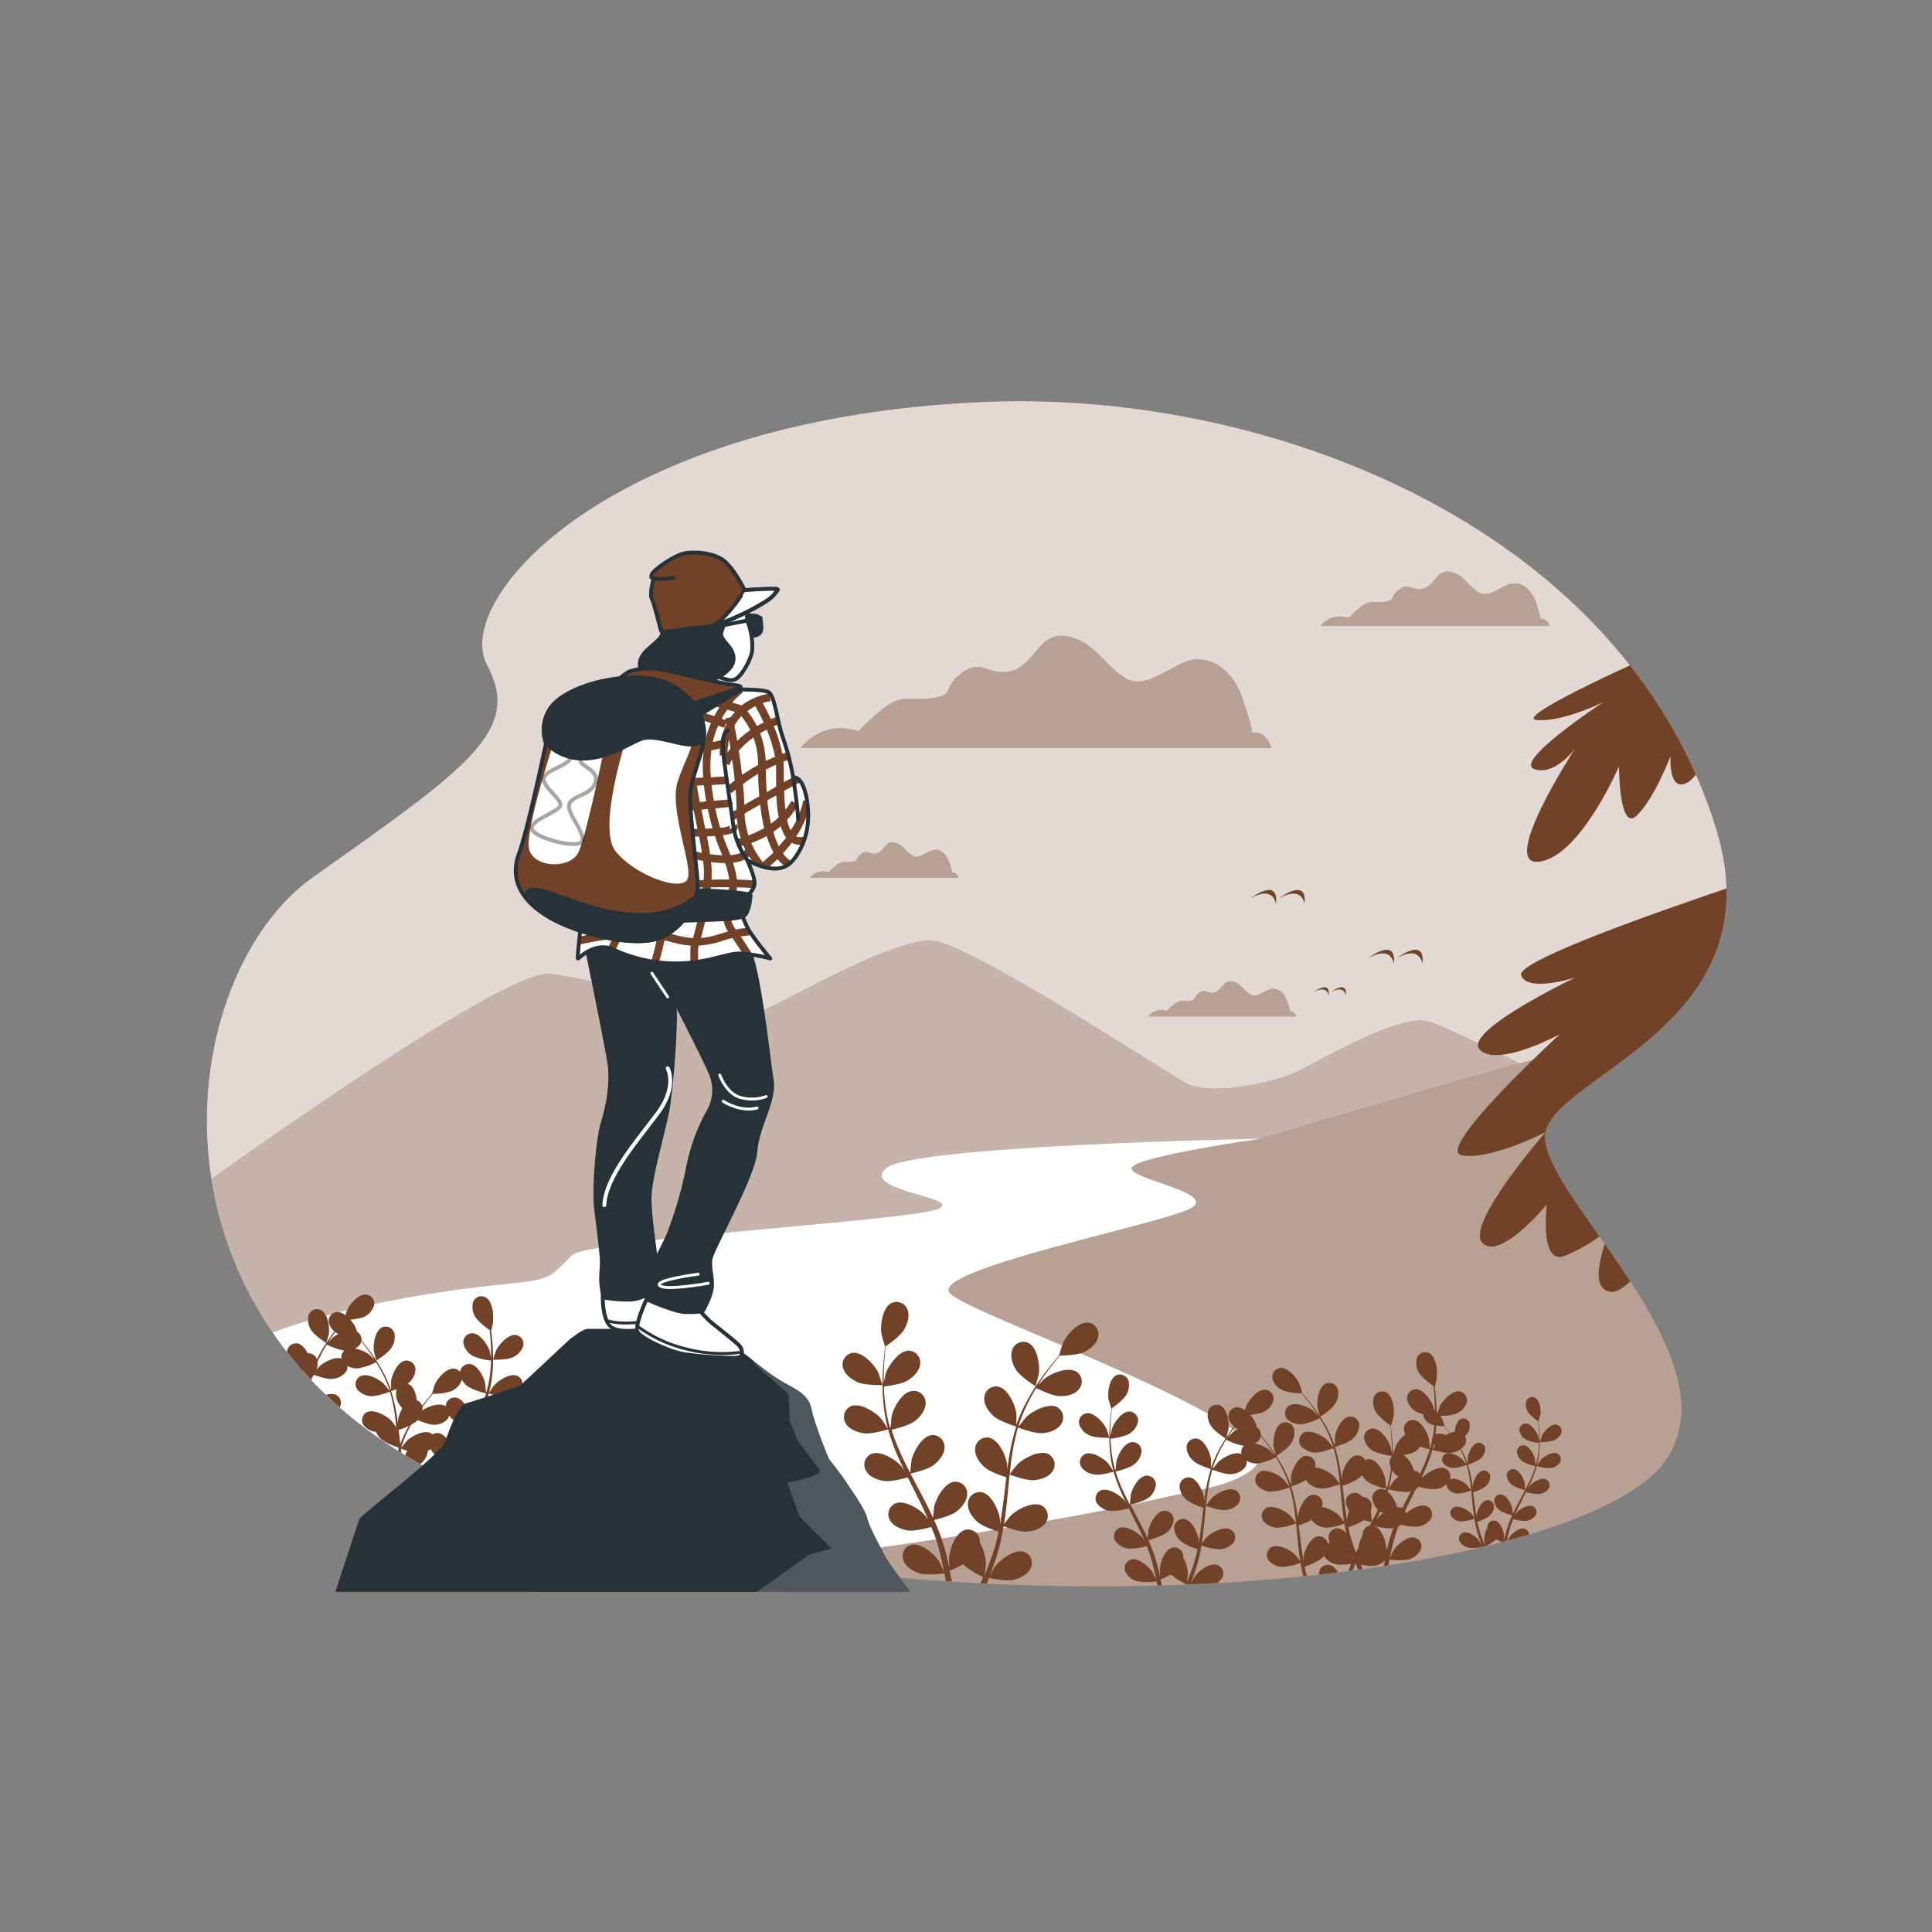
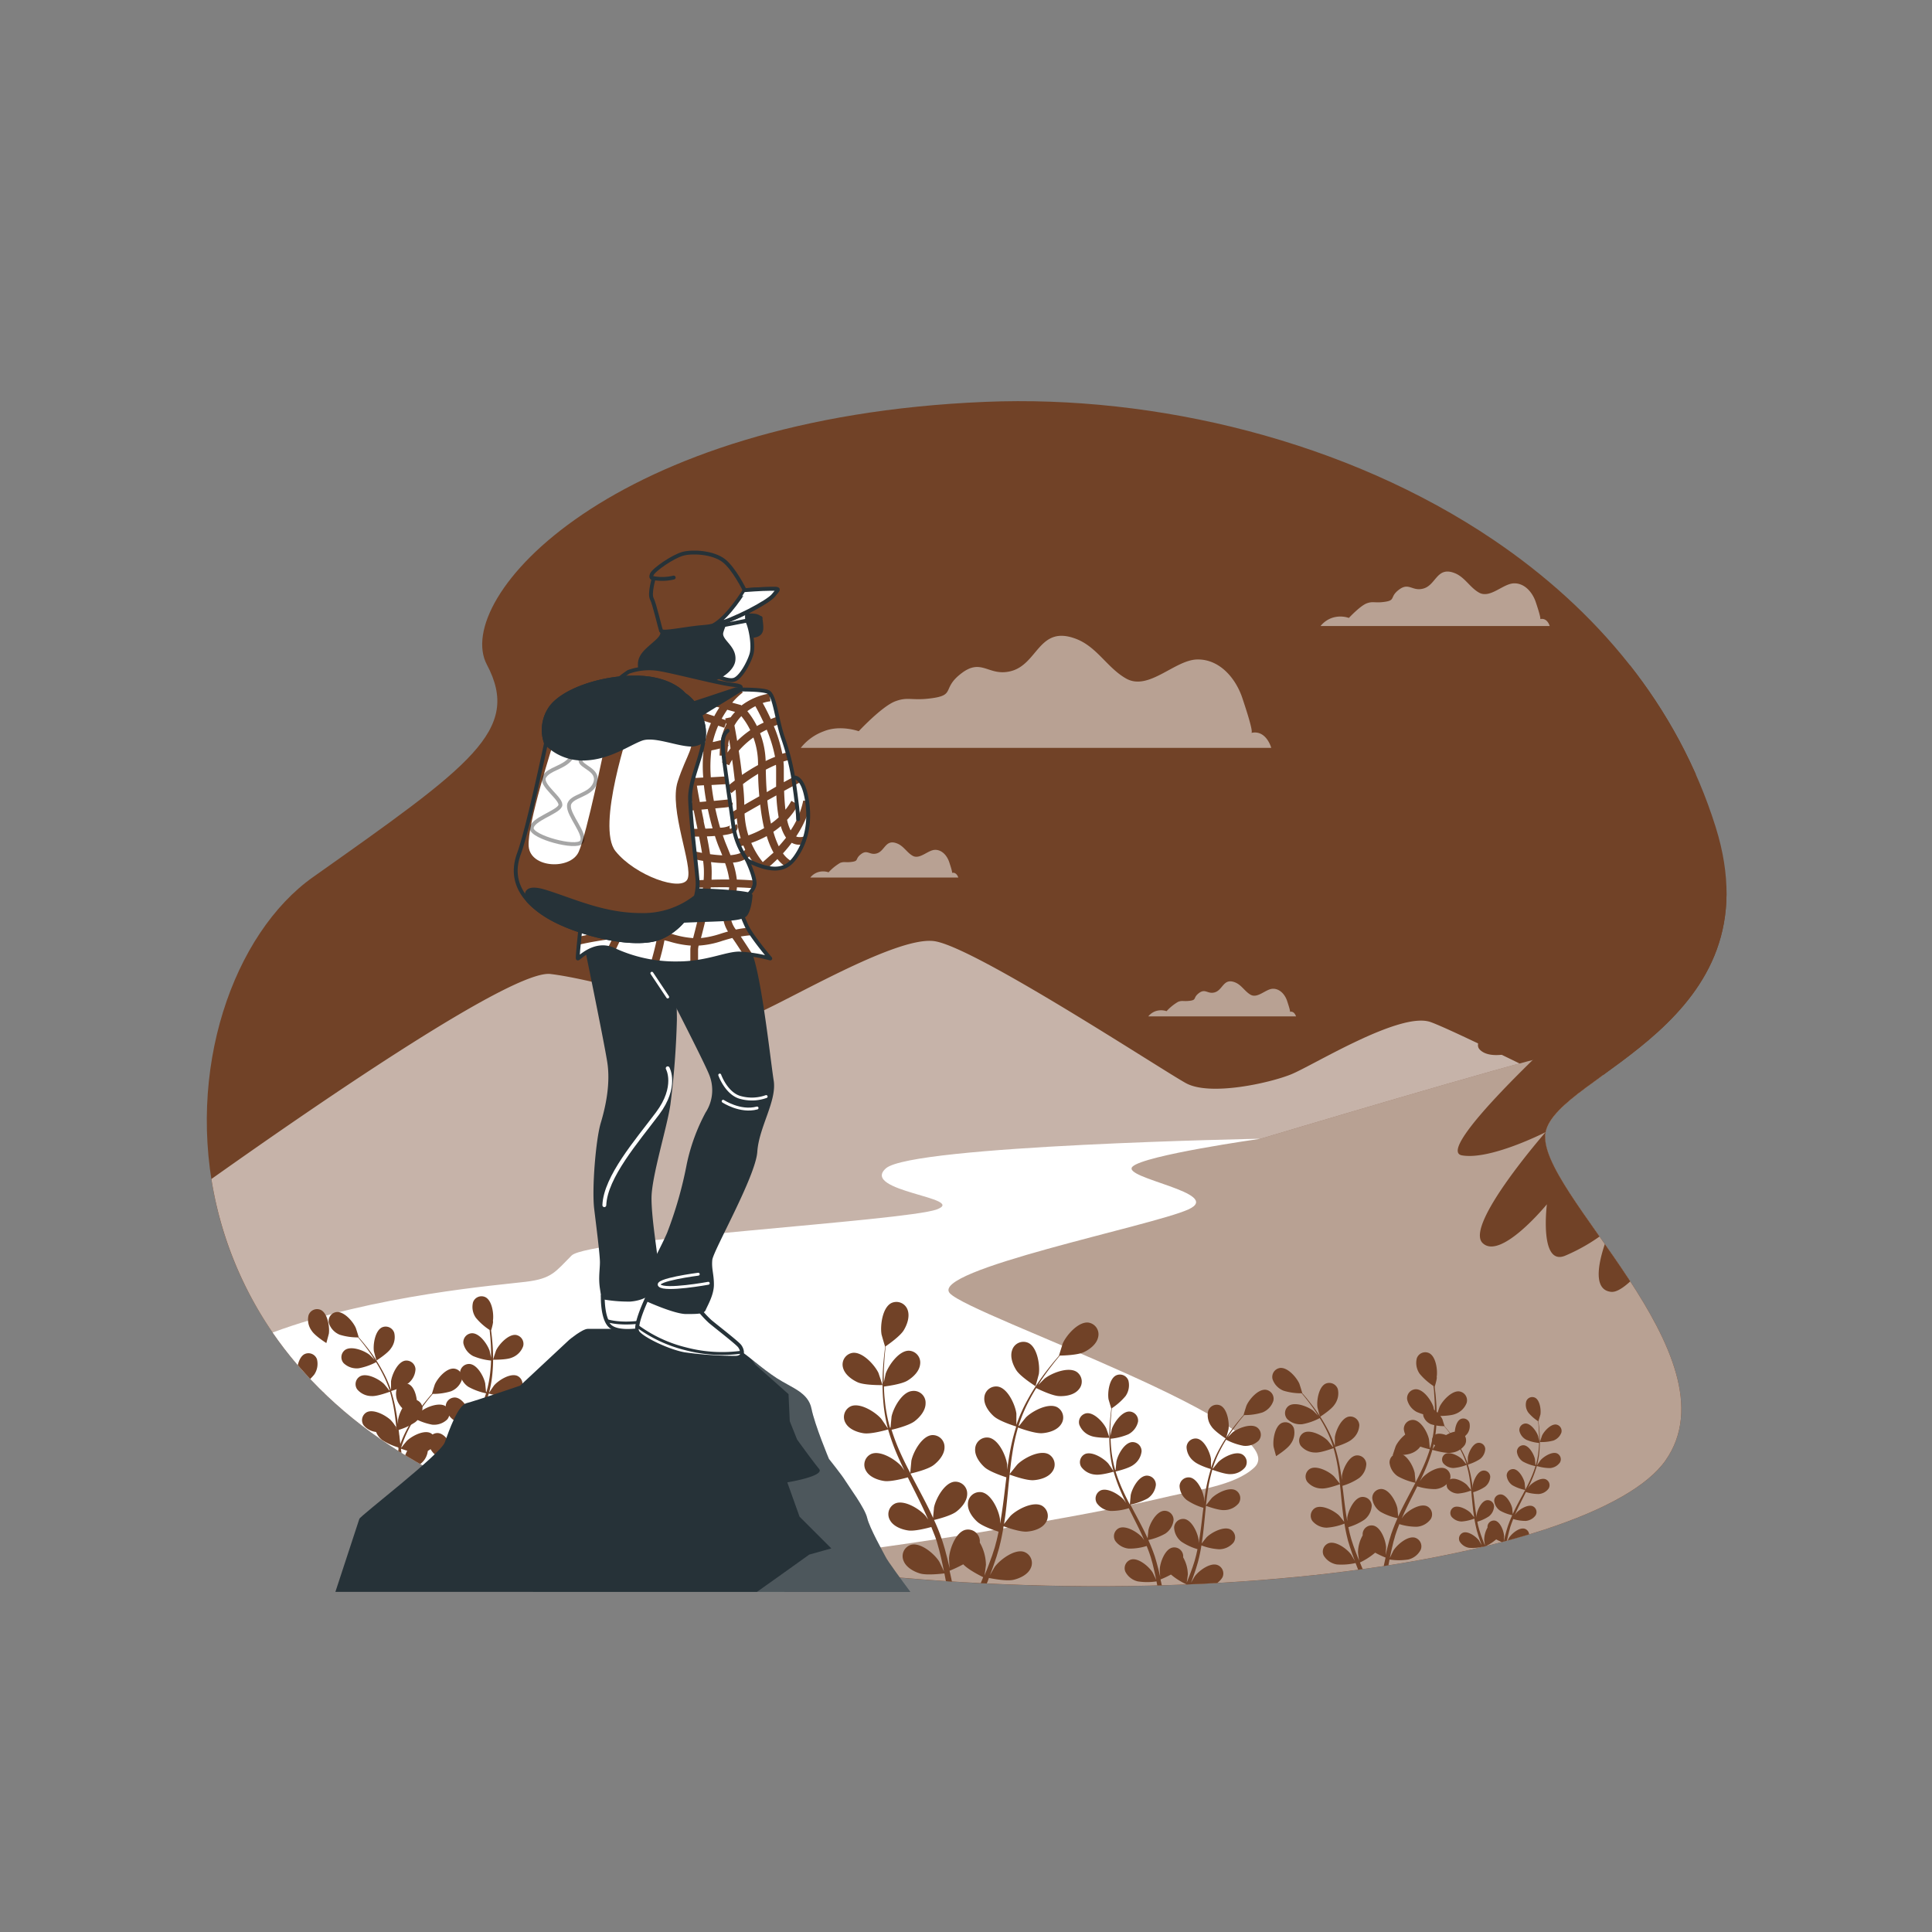
<svg xmlns="http://www.w3.org/2000/svg" viewBox="0 0 500 500">
  <rect x="0" y="0" width="500" height="500" fill="#808080" stroke="none" />
  <defs>
    <clipPath id="freepik--clip-path--inject-76">
      <path d="M386.55,139.74C348.48,114,299.08,102.18,255,104c-97,4-138,51-129,68s-4,26-45,55S30,369,158,397s254,8,273-19-34-70-31-85,60-28,44-79C434.08,182.39,413.06,157.68,386.55,139.74Z" style="fill:none" />
    </clipPath>
    <clipPath id="freepik--clip-path-2--inject-76">
      <path d="M150.81,234.9s0,.33-.1.87c-.33,2.89-1.35,12.1-1.17,12.28s4.24-4.46,9.11-2.34a37.72,37.72,0,0,0,16.74,3.61c7.42,0,12.51-2.55,15.9-2.55a37.78,37.78,0,0,1,8.05,1.28s-4.87-5.73-6.14-8.48a42.09,42.09,0,0,1-1.91-4.88s-18.23,0-27.55.43S150.81,234.9,150.81,234.9Z" style="fill:#fff;stroke:#263238;stroke-linecap:round;stroke-linejoin:round" />
    </clipPath>
    <clipPath id="freepik--clip-path-3--inject-76">
      <path d="M187.26,178.53s10-.42,11.66.63,2.12,7.42,3.81,12.09a62.57,62.57,0,0,1,2.55,10s2.54-.85,3.6,6.14-1.06,11.66-3,14.41-4.87,4.67-12.5.85c0,0,1.91,4,1.91,5.94s-2.76,4-2.76,4a261.46,261.46,0,0,1-26.28,1.91c-13.35.21-15.68-1.06-16.32-3s-1.06-31.58-.42-39.63,6.36-14,10.6-15.47S187.26,178.53,187.26,178.53Z" style="fill:#fff;stroke:#263238;stroke-linecap:round;stroke-linejoin:round" />
    </clipPath>
  </defs>
  <g id="freepik--background-simple--inject-76">
    <path d="M386.55,139.74C348.48,114,299.08,102.18,255,104c-97,4-138,51-129,68s-4,26-45,55S30,369,158,397s254,8,273-19-34-70-31-85,60-28,44-79C434.08,182.39,413.06,157.68,386.55,139.74Z" style="fill:#714227" />
-     <path d="M386.55,139.74C348.48,114,299.08,102.18,255,104c-97,4-138,51-129,68s-4,26-45,55S30,369,158,397s254,8,273-19-34-70-31-85,60-28,44-79C434.08,182.39,413.06,157.68,386.55,139.74Z" style="fill:#fff;opacity:0.8" />
  </g>
  <g id="freepik--Mountains--inject-76">
    <path d="M399.89,294.11A6.52,6.52,0,0,1,400,293c.67-3.34,4-6.59,8.66-10.18-15.12-7.51-33.87-16.69-38.42-18.31-7.92-2.83-30.52,11.3-36.17,13.56s-20.92,5.65-27.13,2.26-54.26-35-65-36.74-44.08,19.22-49.17,19.79-36.17-9.61-50.3-11.31c-9.48-1.14-57.3,31.47-87.76,53.06a97,97,0,0,0,25.2,51.33c7.48-1.89,13.32-3.65,15.09-4.35,5.65-2.26,21.48-7.35,26.56-10.74s139.6-26,144.12-27.69-9-7.92-6.22-11.31C261.54,299.88,352,296,399.89,294.11Z" style="fill:#714227" />
    <path d="M399.89,294.11A6.52,6.52,0,0,1,400,293c.67-3.34,4-6.59,8.66-10.18-15.12-7.51-33.87-16.69-38.42-18.31-7.92-2.83-30.52,11.3-36.17,13.56s-20.92,5.65-27.13,2.26-54.26-35-65-36.74-44.08,19.22-49.17,19.79-36.17-9.61-50.3-11.31c-9.48-1.14-57.3,31.47-87.76,53.06a97,97,0,0,0,25.2,51.33c7.48-1.89,13.32-3.65,15.09-4.35,5.65-2.26,21.48-7.35,26.56-10.74s139.6-26,144.12-27.69-9-7.92-6.22-11.31C261.54,299.88,352,296,399.89,294.11Z" style="fill:#fff;opacity:0.6" />
    <path d="M414.87,278.22c-7.7-2.91-13.37-4.82-14.68-4.67-5.09.56-73.91,21.15-73.91,21.15s-48.17,4.28-57.77,7.67.56,1.7,10.17,9.61-49.74,15.82-62.17,20.35,25.43,13,46.34,22-89.29,11.87-89.29,11.87l-3.65,33.23C293.72,423.75,412.59,404.16,431,378c19-27-34-70-31-85C400.94,288.29,407.21,283.78,414.87,278.22Z" style="fill:#714227" />
    <path d="M414.87,278.22c-7.7-2.91-13.37-4.82-14.68-4.67-5.09.56-73.91,21.15-73.91,21.15s-48.17,4.28-57.77,7.67.56,1.7,10.17,9.61-49.74,15.82-62.17,20.35,25.43,13,46.34,22-89.29,11.87-89.29,11.87l-3.65,33.23C293.72,423.75,412.59,404.16,431,378c19-27-34-70-31-85C400.94,288.29,407.21,283.78,414.87,278.22Z" style="fill:#fff;opacity:0.5" />
    <path d="M324.57,379.83c11.5-10.64-73.2-39.16-78.74-45.12s52.36-17.45,61.72-21.71-17.45-8.08-14.47-11.06,33.2-7.24,33.2-7.24-90.23,1.7-97,7.66S250.52,310,242.43,313s-90.23,7.66-94.49,11.92-5.11,6-11.92,6.81c-6.27.79-39.32,3.38-65.45,13.12C86.3,367.7,114,387.37,158,397c13.23,2.89,26.43,5.27,39.5,7.18,21-2.21,41.92-5.18,62.73-8.73,14.24-2.43,28.51-4.94,42.58-8.26C309.23,385.68,319.47,384.55,324.57,379.83Z" style="fill:#fff" />
  </g>
  <g id="freepik--Clouds--inject-76">
    <path d="M323.85,189.67c.67-.22-2.06-8.17-2.3-8.92-1.68-5.14-5.87-10.19-11.71-10.08s-12.58,8.24-18.41,4.93c-4.82-2.73-7.41-8-12.69-10.16-10-4-10,6.62-17.32,8.3-5.6,1.3-7.32-3.44-12.49.43s-1.72,5.6-7.31,6.46-6.46-.43-9.91.86-9.47,7.75-9.47,7.75-4.74-1.72-9,0a13.5,13.5,0,0,0-6,4.31H329S327.72,188.81,323.85,189.67Z" style="fill:#714227" />
    <path d="M246.37,225.9c.21-.07-.64-2.56-.72-2.8-.53-1.61-1.84-3.2-3.67-3.16s-3.95,2.58-5.78,1.54c-1.51-.85-2.32-2.51-4-3.18-3.14-1.27-3.14,2.07-5.44,2.6-1.75.41-2.29-1.08-3.91.14s-.54,1.75-2.3,2-2-.13-3.11.27a12.82,12.82,0,0,0-3,2.44,4.47,4.47,0,0,0-2.84,0,4.22,4.22,0,0,0-1.89,1.35H248S247.59,225.63,246.37,225.9Z" style="fill:#714227" />
    <path d="M333.83,261.85c.21-.07-.65-2.56-.72-2.79-.53-1.62-1.85-3.2-3.68-3.17s-3.94,2.59-5.77,1.55c-1.52-.86-2.33-2.52-4-3.19-3.13-1.26-3.13,2.08-5.43,2.61-1.76.4-2.3-1.08-3.92.13s-.54,1.76-2.29,2-2-.14-3.11.27a12.6,12.6,0,0,0-3,2.43,4.48,4.48,0,0,0-2.84,0,4.22,4.22,0,0,0-1.89,1.35h38.23S335,261.58,333.83,261.85Z" style="fill:#714227" />
    <path d="M398.59,160.22c.32-.11-1-4-1.12-4.35-.82-2.5-2.86-5-5.7-4.9s-6.12,4-9,2.4c-2.35-1.33-3.61-3.91-6.18-5-4.86-2-4.87,3.22-8.43,4-2.72.63-3.56-1.67-6.07.21s-.84,2.73-3.57,3.15-3.14-.21-4.82.42-4.61,3.77-4.61,3.77a6.9,6.9,0,0,0-4.4,0,6.6,6.6,0,0,0-2.93,2.09h59.3S400.47,159.8,398.59,160.22Z" style="fill:#714227" />
    <g style="opacity:0.5">
      <path d="M323.85,189.67c.67-.22-2.06-8.17-2.3-8.92-1.68-5.14-5.87-10.19-11.71-10.08s-12.58,8.24-18.41,4.93c-4.82-2.73-7.41-8-12.69-10.16-10-4-10,6.62-17.32,8.3-5.6,1.3-7.32-3.44-12.49.43s-1.72,5.6-7.31,6.46-6.46-.43-9.91.86-9.47,7.75-9.47,7.75-4.74-1.72-9,0a13.5,13.5,0,0,0-6,4.31H329S327.72,188.81,323.85,189.67Z" style="fill:#fff" />
      <path d="M246.37,225.9c.21-.07-.64-2.56-.72-2.8-.53-1.61-1.84-3.2-3.67-3.16s-3.95,2.58-5.78,1.54c-1.51-.85-2.32-2.51-4-3.18-3.14-1.27-3.14,2.07-5.44,2.6-1.75.41-2.29-1.08-3.91.14s-.54,1.75-2.3,2-2-.13-3.11.27a12.82,12.82,0,0,0-3,2.44,4.47,4.47,0,0,0-2.84,0,4.22,4.22,0,0,0-1.89,1.35H248S247.59,225.63,246.37,225.9Z" style="fill:#fff" />
      <path d="M333.83,261.85c.21-.07-.65-2.56-.72-2.79-.53-1.62-1.85-3.2-3.68-3.17s-3.94,2.59-5.77,1.55c-1.52-.86-2.33-2.52-4-3.19-3.13-1.26-3.13,2.08-5.43,2.61-1.76.4-2.3-1.08-3.92.13s-.54,1.76-2.29,2-2-.14-3.11.27a12.6,12.6,0,0,0-3,2.43,4.48,4.48,0,0,0-2.84,0,4.22,4.22,0,0,0-1.89,1.35h38.23S335,261.58,333.83,261.85Z" style="fill:#fff" />
      <path d="M398.59,160.22c.32-.11-1-4-1.12-4.35-.82-2.5-2.86-5-5.7-4.9s-6.12,4-9,2.4c-2.35-1.33-3.61-3.91-6.18-5-4.86-2-4.87,3.22-8.43,4-2.72.63-3.56-1.67-6.07.21s-.84,2.73-3.57,3.15-3.14-.21-4.82.42-4.61,3.77-4.61,3.77a6.9,6.9,0,0,0-4.4,0,6.6,6.6,0,0,0-2.93,2.09h59.3S400.47,159.8,398.59,160.22Z" style="fill:#fff" />
    </g>
  </g>
  <g id="freepik--Birds--inject-76">
    <path d="M360.71,249.47s-.43-4.95-6.52-1.55C354.19,247.92,361.58,242.24,360.71,249.47Z" style="fill:#714227" />
    <path d="M368.1,249.47s-.42-4.95-6.52-1.55C361.58,247.92,369,242.24,368.1,249.47Z" style="fill:#714227" />
    <path d="M343.86,257.72s-.25-3-3.92-.94C339.94,256.78,344.39,253.36,343.86,257.72Z" style="fill:#714227" />
    <path d="M348.31,257.72s-.25-3-3.92-.94C344.39,256.78,348.83,253.36,348.31,257.72Z" style="fill:#714227" />
    <path d="M330.21,234s-.43-4.95-6.52-1.55C323.69,232.46,331.08,226.77,330.21,234Z" style="fill:#714227" />
    <path d="M337.6,234s-.42-4.95-6.52-1.55C331.08,232.46,338.47,226.77,337.6,234Z" style="fill:#714227" />
  </g>
  <g id="freepik--Plants--inject-76">
    <g style="clip-path:url(#freepik--clip-path--inject-76)">
      <path d="M97.41,352.11s-.63-2.3-.65-2.45c-.24-1.75.32-5.27,2.09-6.13a2.33,2.33,0,0,1,3.18,1.41,4.85,4.85,0,0,1-.84,4C100.35,350.26,97.42,352.11,97.41,352.11Z" style="fill:#714227" />
      <path d="M132.47,351.35c-1.42.62-4.89.54-4.89.54s.75-2.27.81-2.41c.76-1.59,3.17-4.22,5.12-4a2.34,2.34,0,0,1,1.88,2.93A4.93,4.93,0,0,1,132.47,351.35Z" style="fill:#714227" />
      <path d="M127.09,344.32l0,0c.07.55.15,1.15.22,1.8.12,1.21.24,2.58.28,4.08a40.12,40.12,0,0,1-.12,4.84,30.94,30.94,0,0,1-.89,5.35.14.14,0,0,0,0,.06c.31-.49,1.22-1.83,1.3-1.92,1.16-1.33,4.17-3.23,6-2.46a2.33,2.33,0,0,1,1,3.32,4.88,4.88,0,0,1-3.58,2c-1.47.22-4.56-.68-4.81-.75a42.56,42.56,0,0,1-1.87,5.19c-.43,1-.89,2-1.36,2.94l.58-.83c1.15-1.33,4.16-3.23,6-2.46a2.34,2.34,0,0,1,1,3.32,4.89,4.89,0,0,1-3.58,2,15.5,15.5,0,0,1-4.68-.72c-.18.37-.36.75-.55,1.12-.9,1.78-1.8,3.56-2.63,5.32-.29.63-.56,1.25-.83,1.88.26-.37.47-.68.51-.72,1.15-1.33,4.16-3.23,6-2.46a2.34,2.34,0,0,1,1,3.32,4.9,4.9,0,0,1-3.59,2,14.7,14.7,0,0,1-4.54-.68c-.26.65-.52,1.3-.73,1.94-.14.43-.31.85-.42,1.3s-.25.88-.37,1.31c-.2.84-.42,1.71-.59,2.54-.13.58-.24,1.13-.35,1.68.28-.62.86-1.83.92-1.93.94-1.49,3.63-3.82,5.55-3.34a2.35,2.35,0,0,1,1.52,3.13,4.85,4.85,0,0,1-3.23,2.53,15.9,15.9,0,0,1-4.84,0c-.19.92-.36,1.81-.5,2.66-.47,2.66-.78,4.92-1,6.61h-1.33c.24-1.72.61-4.06,1.16-6.83.18-.93.39-1.92.62-2.94a24.81,24.81,0,0,1-2.7-1.27,17.63,17.63,0,0,1-3.93,2.54c.35.86.7,1.7,1,2.49,1.06,2.45,2,4.5,2.81,6h-1.46c-.69-1.48-1.53-3.35-2.43-5.55-.36-.88-.73-1.83-1.1-2.8a16.35,16.35,0,0,1-4.83.37A4.89,4.89,0,0,1,98.39,388a2.33,2.33,0,0,1,1.29-3.23c1.87-.63,4.72,1.49,5.77,2.91.06.09.63,1.07,1,1.69-.15-.4-.3-.78-.45-1.19-.29-.82-.57-1.64-.87-2.52l-.39-1.31c-.14-.43-.23-.91-.35-1.37-.25-1.06-.46-2.16-.64-3.27a15.46,15.46,0,0,1-4.58,1.06,4.89,4.89,0,0,1-3.72-1.75,2.34,2.34,0,0,1,.78-3.39c1.76-.9,4.9.77,6.15,2,.08.08.87,1.07,1.3,1.63-.1-.67-.21-1.34-.29-2-.25-2-.43-3.95-.63-5.93l-.18-1.82c-.26.09-3.26,1.21-4.74,1.11a4.9,4.9,0,0,1-3.72-1.74,2.34,2.34,0,0,1,.78-3.39c1.76-.91,4.9.76,6.15,2,.1.09,1.24,1.52,1.51,1.9-.14-1.34-.29-2.66-.49-4a42.93,42.93,0,0,0-1.14-5.21c-.12,0-3.25,1.23-4.76,1.12a4.87,4.87,0,0,1-3.73-1.74,2.34,2.34,0,0,1,.79-3.39c1.75-.91,4.9.76,6.15,2,.08.08,1,1.17,1.36,1.7l.1-.06A31.68,31.68,0,0,0,98.75,355c-.45-.88-.93-1.69-1.41-2.47a15.72,15.72,0,0,1-4.51,1.58,4.87,4.87,0,0,1-3.89-1.32,2.33,2.33,0,0,1,.4-3.45c1.65-1.1,5,.22,6.34,1.32.07.06.77.75,1.27,1.26-.23-.35-.45-.72-.67-1.05-.83-1.24-1.66-2.33-2.41-3.29-.43-.54-.82-1-1.2-1.46a15.72,15.72,0,0,1-4.71-.68,4.86,4.86,0,0,1-2.84-3,2.34,2.34,0,0,1,1.95-2.88c2-.21,4.3,2.48,5,4.09.07.14.79,2.43.75,2.43h0c.37.42.76.88,1.18,1.38.77.95,1.63,2,2.49,3.25A44.8,44.8,0,0,1,99,354.8a30.63,30.63,0,0,1,2.2,4.95s0,0,0,.06c0-.57,0-2.19,0-2.32.22-1.74,1.69-5,3.63-5.35a2.35,2.35,0,0,1,2.7,2.2,4.92,4.92,0,0,1-1.88,3.66,16.65,16.65,0,0,1-4.43,2,41.13,41.13,0,0,1,1.3,5.36c.19,1.06.35,2.13.49,3.2,0-.5,0-.95,0-1,.22-1.75,1.69-5,3.63-5.35a2.35,2.35,0,0,1,2.7,2.2,4.88,4.88,0,0,1-1.88,3.65,15.52,15.52,0,0,1-4.29,2l.15,1.24c.24,2,.47,4,.75,5.89.1.69.22,1.35.34,2,0-.44,0-.82,0-.87.22-1.75,1.69-5,3.63-5.36a2.35,2.35,0,0,1,2.7,2.2,4.92,4.92,0,0,1-1.88,3.66,15,15,0,0,1-4.17,1.94c.14.68.29,1.36.46,2,.12.45.21.88.37,1.32l.42,1.3c.29.81.59,1.66.9,2.44.21.55.42,1.07.64,1.6-.11-.68-.29-2-.29-2.12a9,9,0,0,1,1.21-4.41,4.41,4.41,0,0,1,0-.52,2.34,2.34,0,0,1,2.86-2c1.91.5,3.12,3.85,3.21,5.61,0,.11-.06,1.24-.12,2,.1-.42.19-.82.29-1.25.2-.84.42-1.68.66-2.58.13-.43.27-.87.4-1.31s.31-.88.46-1.33c.38-1,.81-2.06,1.27-3.08a15.59,15.59,0,0,1-4.4-1.65,4.89,4.89,0,0,1-2.15-3.51,2.34,2.34,0,0,1,2.53-2.39c2,.21,3.66,3.34,4,5.07,0,.1.14,1.37.19,2.07.28-.62.56-1.23.86-1.84.88-1.77,1.82-3.53,2.75-5.29.29-.54.57-1.08.85-1.62a16.3,16.3,0,0,1-4.56-1.69,4.87,4.87,0,0,1-2.15-3.5,2.34,2.34,0,0,1,2.53-2.4c2,.22,3.66,3.34,4,5.07,0,.13.19,1.95.21,2.42.62-1.19,1.22-2.38,1.77-3.58a40.21,40.21,0,0,0,1.93-5,16.31,16.31,0,0,1-4.59-1.69,4.86,4.86,0,0,1-2.14-3.51,2.34,2.34,0,0,1,2.52-2.39c2,.21,3.67,3.34,4,5.07,0,.11.15,1.5.2,2.16l.11,0a29.47,29.47,0,0,0,1-5.28c.11-1,.16-1.92.19-2.84a15.81,15.81,0,0,1-4.63-1.16,4.9,4.9,0,0,1-2.52-3.26,2.33,2.33,0,0,1,2.25-2.65c2,0,4,2.92,4.55,4.59,0,.1.23,1.06.36,1.76,0-.42,0-.85,0-1.24,0-1.5-.09-2.86-.19-4.07-.06-.69-.12-1.31-.19-1.89a15.62,15.62,0,0,1-3.56-3.16,4.87,4.87,0,0,1-.73-4,2.32,2.32,0,0,1,3.21-1.32c1.76.9,2.22,4.43,1.93,6.17C127.78,342,127.12,344.34,127.09,344.32Z" style="fill:#714227" />
      <path d="M84.46,347.58s.63-2.3.65-2.45c.24-1.75-.32-5.26-2.09-6.12a2.33,2.33,0,0,0-3.18,1.41,4.85,4.85,0,0,0,.84,4C81.52,345.74,84.45,347.58,84.46,347.58Z" style="fill:#714227" />
      <path d="M49.4,346.82c1.42.62,4.89.54,4.89.54s-.75-2.27-.81-2.4c-.76-1.59-3.17-4.22-5.12-4a2.35,2.35,0,0,0-1.88,2.93A4.88,4.88,0,0,0,49.4,346.82Z" style="fill:#714227" />
-       <path d="M54.78,339.79l0,0c-.07.56-.15,1.16-.22,1.81-.12,1.21-.24,2.58-.28,4.08a40.16,40.16,0,0,0,.12,4.84,30.68,30.68,0,0,0,.89,5.34.14.14,0,0,1,0,.06c-.31-.48-1.22-1.82-1.3-1.91-1.16-1.34-4.17-3.24-6-2.46a2.33,2.33,0,0,0-1,3.32,4.88,4.88,0,0,0,3.58,2,16.55,16.55,0,0,0,4.81-.75,43.17,43.17,0,0,0,1.87,5.19c.43,1,.89,2,1.36,2.94-.28-.42-.54-.79-.58-.83-1.15-1.34-4.16-3.23-6-2.46a2.34,2.34,0,0,0-1,3.32,4.88,4.88,0,0,0,3.59,2,15.83,15.83,0,0,0,4.67-.71c.18.37.36.74.55,1.11.9,1.79,1.8,3.56,2.63,5.33.29.62.56,1.25.83,1.87l-.51-.72c-1.15-1.33-4.16-3.23-6-2.45a2.33,2.33,0,0,0-1,3.31,4.88,4.88,0,0,0,3.59,2,15,15,0,0,0,4.54-.68c.26.64.52,1.29.73,1.93.14.44.31.85.42,1.3s.25.88.37,1.32c.2.84.42,1.71.59,2.54.13.57.24,1.12.35,1.68-.28-.63-.86-1.84-.92-1.93-.94-1.49-3.63-3.83-5.55-3.34A2.33,2.33,0,0,0,58.38,382a4.9,4.9,0,0,0,3.23,2.54,15.83,15.83,0,0,0,4.84,0c.19.92.36,1.82.5,2.66.47,2.66.78,4.93,1,6.61h1.33c-.24-1.71-.61-4.06-1.16-6.82-.18-.94-.39-1.93-.62-2.94a29.68,29.68,0,0,0,2.7-1.27,17.15,17.15,0,0,0,3.93,2.53c-.35.87-.7,1.71-1,2.5-1.06,2.45-2,4.49-2.81,6h1.46c.69-1.47,1.53-3.35,2.43-5.55.36-.88.73-1.82,1.1-2.8a16,16,0,0,0,4.83.38,4.88,4.88,0,0,0,3.41-2.29,2.33,2.33,0,0,0-1.29-3.23c-1.87-.63-4.72,1.5-5.77,2.92-.06.08-.63,1.06-1,1.69l.45-1.2c.3-.81.57-1.63.87-2.52l.39-1.3c.14-.44.23-.91.35-1.37.25-1.07.46-2.16.64-3.27a15.48,15.48,0,0,0,4.58,1,4.89,4.89,0,0,0,3.73-1.74,2.35,2.35,0,0,0-.79-3.39c-1.75-.9-4.9.76-6.15,2-.08.08-.87,1.07-1.3,1.62.1-.66.21-1.33.3-2,.24-2,.42-3.94.62-5.93.06-.61.12-1.21.19-1.82a15.79,15.79,0,0,0,4.73,1.11,4.87,4.87,0,0,0,3.72-1.74A2.34,2.34,0,0,0,87,361c-1.76-.9-4.9.77-6.15,2-.1.1-1.24,1.53-1.51,1.9.14-1.33.29-2.66.49-4A42.12,42.12,0,0,1,81,355.74c.12,0,3.25,1.22,4.76,1.12a4.92,4.92,0,0,0,3.73-1.75,2.33,2.33,0,0,0-.79-3.38c-1.75-.91-4.9.76-6.15,2-.08.08-1,1.17-1.36,1.7l-.1-.05a31.28,31.28,0,0,1,2.07-4.95c.45-.88.93-1.69,1.42-2.48a15.78,15.78,0,0,0,4.51,1.59,4.93,4.93,0,0,0,3.89-1.32,2.35,2.35,0,0,0-.41-3.46c-1.65-1.09-5,.22-6.34,1.32-.07.06-.77.75-1.26,1.26.22-.35.44-.71.66-1,.83-1.25,1.66-2.33,2.41-3.29.43-.54.82-1,1.2-1.47a15.67,15.67,0,0,0,4.71-.67,4.88,4.88,0,0,0,2.84-3,2.33,2.33,0,0,0-2-2.87c-2-.21-4.3,2.48-5,4.09-.07.14-.78,2.42-.75,2.42h0c-.37.42-.76.88-1.18,1.39-.77.94-1.63,2-2.48,3.25a40.38,40.38,0,0,0-2.58,4.1,30.24,30.24,0,0,0-2.2,5,.14.14,0,0,1,0,.06c0-.58,0-2.2,0-2.32-.22-1.75-1.69-5-3.63-5.35a2.34,2.34,0,0,0-2.7,2.19,4.92,4.92,0,0,0,1.88,3.66,16,16,0,0,0,4.43,2,41.67,41.67,0,0,0-1.3,5.37c-.19,1.05-.35,2.12-.49,3.2,0-.5,0-.95,0-1-.22-1.75-1.69-5-3.63-5.35a2.34,2.34,0,0,0-2.7,2.19,4.92,4.92,0,0,0,1.88,3.66,15.52,15.52,0,0,0,4.29,2l-.15,1.24c-.24,2-.47,4-.75,5.89-.1.68-.22,1.35-.34,2,0-.45,0-.82,0-.88-.22-1.75-1.69-5-3.63-5.35a2.33,2.33,0,0,0-2.69,2.2,4.84,4.84,0,0,0,1.87,3.65A14.72,14.72,0,0,0,77,376.24c-.14.68-.29,1.37-.46,2-.12.44-.21.88-.37,1.32s-.28.87-.41,1.29c-.3.82-.6,1.66-.91,2.45-.21.55-.42,1.07-.63,1.59.1-.67.28-2,.29-2.12a9.13,9.13,0,0,0-1.22-4.41,4.67,4.67,0,0,0,0-.52,2.35,2.35,0,0,0-2.86-2c-1.91.51-3.12,3.86-3.21,5.62,0,.1.06,1.24.12,1.95-.1-.41-.19-.82-.29-1.24-.2-.85-.42-1.68-.66-2.58-.13-.44-.26-.87-.4-1.31s-.31-.89-.46-1.33c-.38-1-.81-2.06-1.27-3.09a15.19,15.19,0,0,0,4.4-1.65,4.87,4.87,0,0,0,2.15-3.5,2.34,2.34,0,0,0-2.53-2.4c-2,.22-3.66,3.34-4,5.07,0,.11-.14,1.38-.19,2.07-.28-.61-.56-1.22-.86-1.84-.88-1.76-1.82-3.52-2.75-5.28-.29-.54-.57-1.08-.85-1.63a16.09,16.09,0,0,0,4.56-1.68,4.89,4.89,0,0,0,2.15-3.51,2.34,2.34,0,0,0-2.53-2.39c-2,.21-3.66,3.34-4,5.07,0,.13-.19,1.95-.21,2.42-.62-1.19-1.22-2.39-1.77-3.58a42.53,42.53,0,0,1-1.93-5c.12,0,3.39-.77,4.59-1.69a4.89,4.89,0,0,0,2.14-3.51,2.33,2.33,0,0,0-2.52-2.39c-2,.21-3.67,3.34-4,5.06,0,.12-.15,1.51-.2,2.17h-.11a29.37,29.37,0,0,1-1-5.27c-.11-1-.16-1.92-.19-2.84a15.87,15.87,0,0,0,4.63-1.17,4.86,4.86,0,0,0,2.52-3.25,2.33,2.33,0,0,0-2.25-2.65c-2,0-4,2.91-4.55,4.59,0,.09-.23,1.05-.36,1.75,0-.41,0-.84,0-1.24,0-1.49.1-2.86.19-4.07.06-.68.12-1.31.19-1.89a15.55,15.55,0,0,0,3.56-3.15,4.85,4.85,0,0,0,.73-4.05A2.34,2.34,0,0,0,56,331.18c-1.76.91-2.22,4.44-1.93,6.18C54.09,337.51,54.75,339.81,54.78,339.79Z" style="fill:#714227" />
      <path d="M107.23,366.8s.63-2.3.65-2.45c.25-1.75-.31-5.26-2.09-6.12a2.33,2.33,0,0,0-3.18,1.41,4.89,4.89,0,0,0,.85,4C104.3,365,107.23,366.8,107.23,366.8Z" style="fill:#714227" />
-       <path d="M72.18,366c1.42.62,4.88.54,4.88.54s-.74-2.27-.81-2.4c-.76-1.59-3.16-4.22-5.12-4a2.34,2.34,0,0,0-1.87,2.93A4.85,4.85,0,0,0,72.18,366Z" style="fill:#714227" />
      <path d="M77.56,359l0,0c-.08.56-.15,1.15-.22,1.81-.12,1.21-.25,2.58-.28,4.08a42.27,42.27,0,0,0,.11,4.84,30.72,30.72,0,0,0,.9,5.34s0,0,0,.06c-.31-.49-1.22-1.82-1.31-1.92-1.15-1.33-4.16-3.23-6-2.46a2.35,2.35,0,0,0-1,3.32,4.88,4.88,0,0,0,3.59,2,16,16,0,0,0,4.8-.76,40.47,40.47,0,0,0,1.88,5.19c.43,1,.88,2,1.36,2.94-.28-.41-.54-.78-.58-.82-1.15-1.34-4.17-3.24-6-2.46a2.33,2.33,0,0,0-1,3.32,4.88,4.88,0,0,0,3.58,2,15.55,15.55,0,0,0,4.68-.72c.18.38.36.75.55,1.12.89,1.78,1.8,3.56,2.63,5.33.29.62.55,1.25.82,1.87l-.5-.72c-1.15-1.33-4.17-3.23-6-2.46a2.34,2.34,0,0,0-1,3.32,4.89,4.89,0,0,0,3.58,2,15.08,15.08,0,0,0,4.55-.68c.26.64.51,1.29.73,1.93.14.44.3.85.42,1.3s.25.88.37,1.32c.2.84.41,1.71.59,2.54.13.57.24,1.12.35,1.68-.28-.63-.87-1.84-.93-1.93-.94-1.5-3.63-3.83-5.54-3.34a2.33,2.33,0,0,0-1.52,3.12,4.87,4.87,0,0,0,3.23,2.54,16.16,16.16,0,0,0,4.84,0c.18.92.35,1.81.5,2.66.47,2.66.77,4.93,1,6.61H92c-.24-1.71-.6-4.06-1.15-6.82-.18-.94-.4-1.93-.63-2.95A24.81,24.81,0,0,0,93,402a16.73,16.73,0,0,0,3.94,2.54c-.35.87-.7,1.71-1,2.5-1.06,2.45-2,4.49-2.81,6h1.45c.69-1.47,1.54-3.35,2.44-5.55.36-.88.73-1.82,1.1-2.8a16,16,0,0,0,4.83.38,4.9,4.9,0,0,0,3.41-2.29A2.34,2.34,0,0,0,105,399.5c-1.87-.63-4.73,1.5-5.77,2.92-.07.08-.63,1.06-1,1.69l.44-1.2c.3-.81.58-1.63.87-2.52l.39-1.3c.14-.44.24-.91.36-1.37.25-1.07.46-2.17.64-3.27a15.4,15.4,0,0,0,4.58,1.05,4.87,4.87,0,0,0,3.72-1.74,2.34,2.34,0,0,0-.78-3.39c-1.76-.9-4.9.76-6.15,2-.08.07-.88,1.07-1.3,1.62.1-.67.21-1.33.29-2,.24-2,.43-3.95.62-5.93.06-.61.13-1.21.19-1.82a15.88,15.88,0,0,0,4.74,1.11,4.87,4.87,0,0,0,3.72-1.74,2.34,2.34,0,0,0-.79-3.39c-1.75-.9-4.9.77-6.15,2-.09.09-1.23,1.52-1.51,1.9.14-1.33.3-2.66.5-4a40.9,40.9,0,0,1,1.14-5.22c.12.05,3.25,1.23,4.76,1.12a4.87,4.87,0,0,0,3.72-1.74,2.34,2.34,0,0,0-.78-3.39c-1.76-.9-4.9.77-6.15,2-.08.08-1,1.17-1.36,1.7l-.1,0a29.52,29.52,0,0,1,2.07-5c.45-.88.93-1.7,1.41-2.48a15.89,15.89,0,0,0,4.51,1.59,4.88,4.88,0,0,0,3.89-1.33,2.33,2.33,0,0,0-.41-3.45c-1.64-1.09-5,.22-6.33,1.32-.07.06-.77.75-1.27,1.26.23-.35.45-.71.67-1,.83-1.25,1.66-2.33,2.4-3.29.43-.54.83-1,1.21-1.47a15.71,15.71,0,0,0,4.71-.67,4.88,4.88,0,0,0,2.84-3,2.33,2.33,0,0,0-2-2.87c-2-.22-4.3,2.47-5,4.08-.06.14-.78,2.43-.74,2.43h0c-.37.42-.77.88-1.18,1.39-.77.94-1.63,2-2.49,3.24a39.92,39.92,0,0,0-2.57,4.11,29.87,29.87,0,0,0-2.2,4.95l0,.06c0-.58,0-2.2,0-2.32-.23-1.75-1.69-5-3.63-5.35A2.33,2.33,0,0,0,97,369a4.88,4.88,0,0,0,1.88,3.66,16,16,0,0,0,4.42,2,43.4,43.4,0,0,0-1.3,5.37c-.18,1.05-.34,2.12-.48,3.2,0-.5,0-.95,0-1-.23-1.75-1.69-5-3.63-5.36a2.35,2.35,0,0,0-2.7,2.2,4.88,4.88,0,0,0,1.88,3.66,15.39,15.39,0,0,0,4.29,2c-.05.41-.11.82-.16,1.24-.23,2-.46,4-.74,5.89-.1.68-.23,1.35-.35,2,0-.45,0-.82,0-.88-.23-1.75-1.69-5-3.63-5.35a2.34,2.34,0,0,0-2.7,2.2,4.88,4.88,0,0,0,1.88,3.65,14.72,14.72,0,0,0,4.17,1.94c-.15.68-.29,1.37-.46,2-.13.44-.22.88-.37,1.32s-.28.87-.42,1.29c-.29.82-.6,1.66-.91,2.45-.21.55-.42,1.07-.63,1.59.11-.67.29-2,.29-2.12a9.11,9.11,0,0,0-1.21-4.41,3,3,0,0,0,0-.52,2.34,2.34,0,0,0-2.85-2c-1.91.51-3.12,3.86-3.21,5.62,0,.1.06,1.24.12,1.95-.1-.41-.19-.82-.29-1.24-.2-.85-.43-1.68-.67-2.59l-.39-1.3c-.12-.44-.31-.89-.46-1.34-.38-1-.81-2.05-1.27-3.08a15.29,15.29,0,0,0,4.4-1.65,4.86,4.86,0,0,0,2.14-3.5,2.34,2.34,0,0,0-2.52-2.4c-2,.22-3.67,3.34-4,5.07,0,.11-.14,1.38-.19,2.07-.28-.61-.56-1.23-.86-1.84-.88-1.76-1.82-3.53-2.76-5.29L82.4,384c.26-.06,3.39-.78,4.56-1.68a4.87,4.87,0,0,0,2.14-3.51,2.33,2.33,0,0,0-2.52-2.39c-2,.21-3.67,3.34-4,5.06,0,.14-.19,2-.21,2.43-.62-1.19-1.23-2.39-1.77-3.59a40.08,40.08,0,0,1-1.93-5c.12,0,3.38-.77,4.59-1.7a4.89,4.89,0,0,0,2.14-3.5,2.33,2.33,0,0,0-2.52-2.39c-2,.21-3.67,3.34-4,5.06,0,.12-.16,1.51-.2,2.17h-.11a30.32,30.32,0,0,1-1-5.27c-.11-1-.16-1.93-.19-2.84A15.85,15.85,0,0,0,82,365.68a4.89,4.89,0,0,0,2.52-3.25,2.35,2.35,0,0,0-2.25-2.66c-2,0-4,2.92-4.55,4.6,0,.09-.23,1.05-.37,1.75,0-.41,0-.84,0-1.24,0-1.49.1-2.86.2-4.07,0-.69.12-1.31.19-1.89a15.76,15.76,0,0,0,3.56-3.15,4.92,4.92,0,0,0,.73-4,2.34,2.34,0,0,0-3.22-1.32c-1.75.91-2.21,4.44-1.92,6.18C76.86,356.73,77.53,359,77.56,359Z" style="fill:#714227" />
      <path d="M268,358.75s.83-3,.86-3.22c.31-2.29-.41-6.9-2.75-8a3.06,3.06,0,0,0-4.16,1.85c-.63,1.72.16,3.83,1.1,5.27C264.15,356.33,268,358.75,268,358.75Z" style="fill:#714227" />
      <path d="M222,357.75c1.86.81,6.4.71,6.4.71s-1-3-1.06-3.16c-1-2.08-4.15-5.53-6.71-5.18a3.06,3.06,0,0,0-2.46,3.84C218.63,355.74,220.46,357.06,222,357.75Z" style="fill:#714227" />
      <path d="M229.09,348.53l0,0c-.1.73-.2,1.52-.29,2.38-.16,1.58-.32,3.38-.37,5.34a53.17,53.17,0,0,0,.16,6.35,39.91,39.91,0,0,0,1.17,7l0,.08c-.41-.64-1.61-2.39-1.72-2.52-1.51-1.74-5.46-4.23-7.84-3.22a3.06,3.06,0,0,0-1.36,4.35c.88,1.6,3,2.39,4.7,2.64,1.92.28,6-.89,6.3-1a54.13,54.13,0,0,0,2.46,6.81c.56,1.29,1.16,2.57,1.78,3.85-.37-.54-.7-1-.76-1.08-1.51-1.75-5.46-4.24-7.84-3.23a3.06,3.06,0,0,0-1.36,4.35c.88,1.61,3,2.4,4.7,2.65s5.21-.68,6.12-.94c.25.49.48,1,.73,1.46,1.17,2.34,2.36,4.67,3.44,7,.39.82.74,1.64,1.09,2.45-.33-.48-.61-.88-.66-.94-1.51-1.75-5.46-4.23-7.85-3.22a3.06,3.06,0,0,0-1.35,4.35c.88,1.6,3,2.39,4.69,2.64s4.87-.59,6-.89c.33.85.67,1.7,1,2.53.19.58.4,1.12.55,1.71l.48,1.72c.27,1.11.55,2.25.78,3.34.17.75.31,1.47.46,2.2-.37-.82-1.14-2.41-1.21-2.53-1.23-2-4.76-5-7.27-4.38a3.06,3.06,0,0,0-2,4.1c.63,1.71,2.59,2.82,4.24,3.32,1.82.56,5.84.05,6.35,0,.24,1.21.46,2.38.65,3.49.62,3.49,1,6.46,1.28,8.67h1.74c-.31-2.25-.79-5.33-1.51-9-.24-1.22-.52-2.52-.82-3.85a33.9,33.9,0,0,0,3.54-1.67c1.32,1.44,4.72,3.12,5.16,3.33-.46,1.14-.92,2.24-1.37,3.27-1.4,3.22-2.7,5.89-3.69,7.88h1.9c.91-1.94,2-4.4,3.2-7.28.47-1.16,1-2.4,1.44-3.67.49.1,4.47.91,6.33.49,1.68-.38,3.72-1.34,4.48-3a3.06,3.06,0,0,0-1.69-4.23c-2.46-.83-6.2,2-7.58,3.82-.08.11-.82,1.4-1.28,2.22l.59-1.57c.39-1.07.75-2.15,1.14-3.3l.51-1.72c.18-.57.3-1.19.46-1.79.33-1.4.6-2.84.84-4.29.94.34,4.28,1.5,6,1.38s3.88-.75,4.88-2.29a3.06,3.06,0,0,0-1-4.44c-2.3-1.18-6.42,1-8.06,2.63-.11.11-1.15,1.41-1.71,2.13.14-.87.28-1.74.39-2.63.32-2.57.56-5.18.81-7.78.08-.79.17-1.59.25-2.38.33.12,4.27,1.59,6.21,1.45,1.72-.12,3.88-.75,4.88-2.28a3.06,3.06,0,0,0-1-4.44c-2.3-1.19-6.42,1-8.06,2.63-.13.12-1.62,2-2,2.49.18-1.75.38-3.49.65-5.19a52.42,52.42,0,0,1,1.49-6.84c.16.06,4.26,1.61,6.25,1.47,1.72-.12,3.88-.76,4.88-2.29a3.06,3.06,0,0,0-1-4.44c-2.3-1.19-6.43,1-8.07,2.63-.1.11-1.25,1.54-1.78,2.23l-.13-.07a39.61,39.61,0,0,1,2.72-6.49c.59-1.15,1.21-2.22,1.85-3.25.73.37,4.11,2,5.91,2.08s3.94-.32,5.1-1.73a3.06,3.06,0,0,0-.53-4.53c-2.16-1.43-6.5.29-8.31,1.73-.1.08-1,1-1.66,1.65.29-.45.58-.93.87-1.37,1.09-1.63,2.18-3.05,3.16-4.31.56-.71,1.08-1.34,1.58-1.93.9,0,4.57-.12,6.17-.87s3.35-2.11,3.73-3.9a3.06,3.06,0,0,0-2.56-3.77c-2.58-.27-5.64,3.25-6.58,5.36-.08.19-1,3.19-1,3.19h.05c-.49.55-1,1.15-1.55,1.81-1,1.24-2.14,2.65-3.26,4.26a53.17,53.17,0,0,0-3.37,5.38,40.07,40.07,0,0,0-2.89,6.49s0,.06,0,.08c0-.75,0-2.88,0-3-.3-2.29-2.22-6.55-4.77-7a3.06,3.06,0,0,0-3.53,2.88c-.15,1.83,1.17,3.65,2.46,4.8,1.45,1.3,5.48,2.55,5.8,2.65a54.23,54.23,0,0,0-1.7,7c-.25,1.39-.45,2.79-.64,4.2,0-.65,0-1.24,0-1.32-.29-2.3-2.22-6.55-4.76-7a3.06,3.06,0,0,0-3.53,2.88c-.15,1.82,1.17,3.64,2.45,4.79s4.73,2.31,5.63,2.6c-.06.54-.13,1.08-.2,1.62-.31,2.6-.61,5.2-1,7.73-.13.9-.29,1.77-.45,2.65,0-.59,0-1.08,0-1.15-.3-2.29-2.22-6.55-4.76-7a3.07,3.07,0,0,0-3.54,2.88c-.15,1.82,1.17,3.65,2.46,4.8s4.39,2.19,5.47,2.54c-.19.89-.38,1.79-.6,2.64-.17.58-.29,1.16-.48,1.73s-.37,1.14-.55,1.7c-.39,1.07-.79,2.18-1.19,3.21-.28.72-.56,1.4-.83,2.09.14-.89.37-2.63.38-2.78a11.93,11.93,0,0,0-1.6-5.79,3,3,0,0,0,0-.67,3.06,3.06,0,0,0-3.75-2.6c-2.5.66-4.09,5.05-4.2,7.36,0,.14.08,1.63.15,2.56-.13-.54-.24-1.07-.38-1.63-.26-1.11-.56-2.2-.87-3.38-.17-.57-.34-1.14-.52-1.72s-.4-1.16-.6-1.75c-.49-1.35-1.06-2.7-1.66-4,1-.23,4.39-1.11,5.77-2.16s2.82-2.77,2.81-4.6a3.07,3.07,0,0,0-3.31-3.14c-2.58.28-4.81,4.38-5.28,6.65,0,.14-.18,1.8-.24,2.72-.37-.81-.73-1.62-1.13-2.42-1.15-2.32-2.39-4.62-3.61-6.93-.38-.71-.74-1.42-1.11-2.13.34-.08,4.44-1,6-2.21,1.37-1.05,2.82-2.77,2.81-4.6a3.06,3.06,0,0,0-3.31-3.14c-2.57.28-4.81,4.38-5.27,6.65,0,.17-.25,2.56-.28,3.17-.81-1.56-1.6-3.12-2.32-4.69a52.56,52.56,0,0,1-2.53-6.53c.16,0,4.44-1,6-2.22,1.37-1.05,2.82-2.77,2.81-4.6A3.06,3.06,0,0,0,236,360c-2.57.28-4.81,4.38-5.27,6.64,0,.15-.2,2-.26,2.84l-.15,0a39.44,39.44,0,0,1-1.31-6.92c-.15-1.28-.22-2.52-.25-3.73.81-.1,4.54-.59,6.08-1.52s3.11-2.45,3.29-4.27a3.06,3.06,0,0,0-2.94-3.48c-2.59,0-5.26,3.83-6,6,0,.12-.3,1.38-.48,2.3,0-.55,0-1.11,0-1.63,0-2,.13-3.75.25-5.34.08-.9.16-1.71.25-2.47.75-.52,3.75-2.63,4.67-4.14s1.63-3.61,1-5.31a3.07,3.07,0,0,0-4.22-1.73c-2.3,1.19-2.9,5.82-2.52,8.1C228.18,345.54,229.05,348.56,229.09,348.53Z" style="fill:#714227" />
      <path d="M317.29,372.33s.63-2.31.65-2.46c.25-1.74-.31-5.26-2.09-6.12a2.34,2.34,0,0,0-3.18,1.41,4.89,4.89,0,0,0,.85,4C314.36,370.48,317.29,372.33,317.29,372.33Z" style="fill:#714227" />
      <path d="M282.24,371.57c1.42.61,4.88.54,4.89.54s-.75-2.27-.82-2.41c-.76-1.59-3.16-4.22-5.12-3.95a2.33,2.33,0,0,0-1.87,2.93A4.88,4.88,0,0,0,282.24,371.57Z" style="fill:#714227" />
      <path d="M287.62,364.54l0,0c-.08.56-.15,1.16-.22,1.81-.12,1.21-.25,2.58-.28,4.08a42.18,42.18,0,0,0,.11,4.84,30.72,30.72,0,0,0,.9,5.34.64.64,0,0,0,0,.07c-.31-.49-1.22-1.83-1.31-1.92-1.15-1.33-4.16-3.23-6-2.46a2.34,2.34,0,0,0-1,3.32,4.9,4.9,0,0,0,3.59,2c1.47.22,4.56-.68,4.8-.75a41,41,0,0,0,1.88,5.19c.43,1,.88,2,1.36,2.94-.28-.42-.54-.78-.58-.83-1.15-1.33-4.17-3.23-6-2.46a2.34,2.34,0,0,0-1,3.32,4.88,4.88,0,0,0,3.58,2,15.27,15.27,0,0,0,4.68-.71l.55,1.12c.89,1.78,1.8,3.55,2.63,5.32.29.63.55,1.25.82,1.88-.25-.37-.46-.68-.5-.72-1.15-1.34-4.17-3.23-6-2.46a2.33,2.33,0,0,0-1,3.32,4.88,4.88,0,0,0,3.58,2,14.77,14.77,0,0,0,4.55-.68c.26.65.51,1.3.73,1.93.14.44.3.86.42,1.31s.25.88.37,1.31c.2.84.41,1.71.59,2.54.13.58.24,1.13.35,1.68-.28-.62-.87-1.83-.93-1.93-.93-1.49-3.62-3.82-5.54-3.34a2.34,2.34,0,0,0-1.52,3.13,4.83,4.83,0,0,0,3.23,2.53,15.9,15.9,0,0,0,4.84,0c.18.91.35,1.81.5,2.65.47,2.67.78,4.93,1,6.62h1.33c-.25-1.72-.61-4.06-1.16-6.83-.18-.93-.4-1.92-.63-2.94a24.81,24.81,0,0,0,2.7-1.27A17.42,17.42,0,0,0,307,410c-.35.86-.7,1.7-1.05,2.49-1.06,2.45-2,4.5-2.81,6h1.45c.69-1.48,1.54-3.35,2.44-5.56.36-.87.73-1.82,1.1-2.79a16.35,16.35,0,0,0,4.83.37,4.88,4.88,0,0,0,3.41-2.29A2.34,2.34,0,0,0,315,405c-1.87-.62-4.73,1.5-5.77,2.92-.07.08-.63,1.07-1,1.69.15-.4.3-.78.44-1.19.3-.82.58-1.64.87-2.52l.39-1.31c.14-.43.24-.91.36-1.37.25-1.07.46-2.16.64-3.27a15.1,15.1,0,0,0,4.58,1,4.87,4.87,0,0,0,3.72-1.74,2.34,2.34,0,0,0-.78-3.39c-1.76-.9-4.9.77-6.15,2-.08.08-.88,1.07-1.3,1.63.1-.67.21-1.34.29-2,.25-2,.43-3.95.62-5.93.06-.61.13-1.22.19-1.82.26.09,3.26,1.21,4.74,1.11a4.88,4.88,0,0,0,3.72-1.75,2.33,2.33,0,0,0-.79-3.38c-1.75-.91-4.9.76-6.15,2-.09.1-1.23,1.53-1.51,1.91.14-1.34.3-2.66.5-4a41.12,41.12,0,0,1,1.14-5.21c.12,0,3.25,1.23,4.76,1.12a4.89,4.89,0,0,0,3.72-1.74,2.34,2.34,0,0,0-.78-3.39c-1.76-.91-4.9.76-6.15,2-.08.08-1,1.17-1.36,1.69l-.1-.05a29.87,29.87,0,0,1,2.07-4.95c.45-.88.93-1.69,1.41-2.47a15.61,15.61,0,0,0,4.51,1.58,4.87,4.87,0,0,0,3.89-1.32,2.33,2.33,0,0,0-.41-3.45c-1.64-1.1-4.95.22-6.33,1.31l-1.27,1.27c.23-.35.45-.72.67-1,.83-1.24,1.66-2.33,2.4-3.29.43-.54.83-1,1.21-1.47a15.4,15.4,0,0,0,4.71-.67,4.89,4.89,0,0,0,2.84-3,2.34,2.34,0,0,0-1.95-2.88c-2-.21-4.3,2.48-5,4.09-.06.14-.78,2.43-.74,2.43h0c-.37.42-.76.87-1.18,1.38-.77.94-1.63,2-2.49,3.25a41.52,41.52,0,0,0-2.57,4.1,30.63,30.63,0,0,0-2.2,5s0,0,0,.06c0-.58,0-2.19,0-2.32-.23-1.75-1.69-5-3.63-5.35a2.34,2.34,0,0,0-2.7,2.2,4.85,4.85,0,0,0,1.88,3.65c1.1,1,4.18,2,4.42,2a42.81,42.81,0,0,0-1.3,5.36c-.18,1.06-.34,2.13-.48,3.2,0-.5,0-.95,0-1-.23-1.75-1.69-5-3.63-5.35a2.34,2.34,0,0,0-2.7,2.2,4.85,4.85,0,0,0,1.88,3.65,15.39,15.39,0,0,0,4.29,2c-.05.42-.11.83-.16,1.24-.23,2-.46,4-.74,5.89-.1.69-.22,1.35-.35,2,0-.44,0-.82,0-.87-.23-1.75-1.69-5-3.63-5.36a2.34,2.34,0,0,0-2.7,2.2,4.92,4.92,0,0,0,1.88,3.66,15,15,0,0,0,4.17,1.94c-.15.68-.29,1.36-.46,2-.13.45-.22.88-.37,1.32l-.42,1.3c-.29.81-.6,1.66-.9,2.44l-.64,1.6c.11-.68.29-2,.29-2.12a9.14,9.14,0,0,0-1.21-4.42,2.92,2.92,0,0,0,0-.51,2.32,2.32,0,0,0-2.85-2c-1.91.5-3.12,3.85-3.21,5.61,0,.11.06,1.24.12,1.95-.1-.41-.19-.81-.29-1.24-.2-.84-.43-1.68-.67-2.58l-.39-1.31c-.12-.43-.31-.88-.46-1.33-.38-1-.81-2.06-1.27-3.08a15.59,15.59,0,0,0,4.4-1.65,4.87,4.87,0,0,0,2.14-3.51,2.33,2.33,0,0,0-2.52-2.39c-2,.21-3.67,3.34-4,5.06,0,.11-.14,1.38-.19,2.08-.28-.62-.56-1.23-.86-1.84-.88-1.77-1.82-3.53-2.76-5.29l-.84-1.62A16.3,16.3,0,0,0,297,387.8a4.86,4.86,0,0,0,2.14-3.51,2.34,2.34,0,0,0-2.52-2.39c-2,.22-3.67,3.34-4,5.07,0,.13-.19,1.95-.21,2.42-.62-1.19-1.23-2.38-1.77-3.58a40.21,40.21,0,0,1-1.93-5c.12,0,3.38-.77,4.59-1.69a4.89,4.89,0,0,0,2.14-3.51,2.34,2.34,0,0,0-2.52-2.39c-2,.21-3.67,3.34-4,5.07,0,.11-.16,1.5-.2,2.16h-.11a30.15,30.15,0,0,1-1-5.27c-.11-1-.16-1.92-.19-2.84A15.54,15.54,0,0,0,292,371.2a4.89,4.89,0,0,0,2.52-3.25,2.34,2.34,0,0,0-2.25-2.65c-2,0-4,2.92-4.55,4.59,0,.09-.23,1.05-.37,1.76,0-.42,0-.85,0-1.24,0-1.5.1-2.86.2-4.07.05-.69.12-1.31.19-1.89a16.08,16.08,0,0,0,3.56-3.16,4.9,4.9,0,0,0,.73-4,2.33,2.33,0,0,0-3.22-1.32c-1.75.9-2.21,4.43-1.92,6.17C286.92,362.25,287.59,364.56,287.62,364.54Z" style="fill:#714227" />
      <path d="M330.25,376.85s-.63-2.3-.65-2.45c-.24-1.75.31-5.26,2.09-6.12a2.34,2.34,0,0,1,3.18,1.4,4.91,4.91,0,0,1-.84,4C333.19,375,330.25,376.85,330.25,376.85Z" style="fill:#714227" />
      <path d="M365.3,376.09c-1.41.62-4.88.54-4.88.54s.74-2.27.81-2.41c.76-1.59,3.16-4.21,5.12-4a2.34,2.34,0,0,1,1.88,2.93A4.9,4.9,0,0,1,365.3,376.09Z" style="fill:#714227" />
-       <path d="M359.93,369.06l0,0c.08.55.16,1.15.23,1.81.12,1.21.24,2.58.28,4.08a42.39,42.39,0,0,1-.12,4.84,29.8,29.8,0,0,1-.9,5.34.14.14,0,0,1,0,.06c.31-.49,1.23-1.82,1.31-1.92,1.15-1.33,4.17-3.23,6-2.46a2.34,2.34,0,0,1,1,3.32,4.89,4.89,0,0,1-3.58,2,16.14,16.14,0,0,1-4.81-.76,41,41,0,0,1-1.88,5.19c-.42,1-.88,2-1.35,2.94.28-.41.53-.78.58-.83,1.15-1.33,4.16-3.23,6-2.46a2.34,2.34,0,0,1,1,3.32,4.84,4.84,0,0,1-3.58,2,15.48,15.48,0,0,1-4.67-.72c-.19.37-.37.75-.55,1.12-.9,1.78-1.8,3.56-2.63,5.33-.3.62-.56,1.25-.83,1.87l.5-.72c1.16-1.33,4.17-3.23,6-2.46a2.34,2.34,0,0,1,1,3.32,4.89,4.89,0,0,1-3.58,2,15.13,15.13,0,0,1-4.55-.68c-.25.64-.51,1.29-.73,1.93-.14.44-.3.85-.42,1.3l-.36,1.31c-.2.85-.42,1.72-.6,2.54-.12.58-.23,1.13-.35,1.68.29-.62.87-1.83.93-1.92.94-1.5,3.63-3.83,5.54-3.34a2.33,2.33,0,0,1,1.53,3.12,4.91,4.91,0,0,1-3.24,2.54,16.18,16.18,0,0,1-4.84,0c-.18.92-.35,1.81-.5,2.66-.47,2.66-.77,4.93-1,6.61h-1.33c.24-1.71.6-4.06,1.15-6.83.19-.93.4-1.92.63-2.94a24.81,24.81,0,0,1-2.7-1.27,16.93,16.93,0,0,1-3.93,2.54c.35.87.7,1.71,1,2.49,1.07,2.46,2.06,4.5,2.81,6H343c-.69-1.47-1.53-3.35-2.43-5.55-.37-.88-.74-1.83-1.1-2.8a16.05,16.05,0,0,1-4.83.37,4.88,4.88,0,0,1-3.42-2.28,2.34,2.34,0,0,1,1.29-3.23c1.87-.63,4.73,1.5,5.78,2.91.06.09.63,1.07,1,1.7l-.45-1.2c-.3-.81-.57-1.64-.87-2.52l-.39-1.31c-.14-.43-.23-.9-.35-1.36-.26-1.07-.46-2.17-.65-3.27a15.72,15.72,0,0,1-4.58,1.05,4.9,4.9,0,0,1-3.72-1.74,2.34,2.34,0,0,1,.79-3.39c1.75-.91,4.9.76,6.15,2,.08.07.87,1.07,1.3,1.62-.11-.67-.21-1.33-.3-2-.24-2-.43-4-.62-5.93-.06-.61-.12-1.21-.19-1.82a15.88,15.88,0,0,1-4.73,1.11,4.87,4.87,0,0,1-3.73-1.74,2.35,2.35,0,0,1,.79-3.39c1.75-.9,4.9.77,6.15,2,.09.09,1.24,1.52,1.51,1.9-.14-1.33-.29-2.66-.5-4a40.9,40.9,0,0,0-1.14-5.22,16,16,0,0,1-4.76,1.12,4.87,4.87,0,0,1-3.72-1.74,2.34,2.34,0,0,1,.79-3.39c1.75-.9,4.9.77,6.15,2,.08.08.95,1.17,1.35,1.7l.1-.05a29.52,29.52,0,0,0-2.07-4.95c-.45-.88-.92-1.7-1.41-2.48a15.78,15.78,0,0,1-4.51,1.59,4.9,4.9,0,0,1-3.89-1.33,2.34,2.34,0,0,1,.41-3.45c1.64-1.09,4.95.22,6.33,1.32.08.06.77.75,1.27,1.26-.22-.35-.45-.71-.67-1-.82-1.25-1.66-2.34-2.4-3.29q-.65-.81-1.2-1.47a15.63,15.63,0,0,1-4.71-.67,4.92,4.92,0,0,1-2.85-3,2.35,2.35,0,0,1,2-2.88c2-.21,4.29,2.48,5,4.09.06.14.78,2.43.75,2.43h-.05c.38.42.77.88,1.19,1.39.77.94,1.63,2,2.48,3.24a42.74,42.74,0,0,1,2.58,4.1,31.52,31.52,0,0,1,2.2,4.95s0,.05,0,.07c0-.58,0-2.2,0-2.32.23-1.75,1.7-5,3.64-5.36a2.34,2.34,0,0,1,2.69,2.2,4.87,4.87,0,0,1-1.87,3.66,16,16,0,0,1-4.43,2,41.52,41.52,0,0,1,1.3,5.36c.19,1.06.34,2.13.49,3.21,0-.5,0-.95,0-1,.23-1.75,1.7-5,3.64-5.36a2.33,2.33,0,0,1,2.69,2.2,4.87,4.87,0,0,1-1.87,3.66,15.44,15.44,0,0,1-4.3,2c.05.41.11.82.16,1.23.24,2,.46,4,.75,5.9.1.68.22,1.35.34,2,0-.45,0-.82,0-.88.23-1.75,1.7-5,3.64-5.35a2.33,2.33,0,0,1,2.69,2.19,4.87,4.87,0,0,1-1.87,3.66,14.72,14.72,0,0,1-4.17,1.94c.14.68.28,1.36.45,2,.13.44.22.88.37,1.31l.42,1.3c.3.82.6,1.66.91,2.45.21.55.42,1.07.63,1.59-.1-.68-.29-2-.29-2.12a9,9,0,0,1,1.22-4.41,2.27,2.27,0,0,1,0-.52,2.33,2.33,0,0,1,2.86-2c1.91.51,3.12,3.86,3.21,5.62,0,.1-.07,1.23-.12,2,.09-.42.18-.82.29-1.25.2-.84.42-1.68.66-2.58l.39-1.3c.13-.44.31-.89.47-1.34.37-1,.81-2.06,1.26-3.08a15.4,15.4,0,0,1-4.4-1.65,4.89,4.89,0,0,1-2.14-3.51,2.34,2.34,0,0,1,2.52-2.39c2,.22,3.67,3.34,4,5.07,0,.11.13,1.37.19,2.07.28-.61.55-1.23.86-1.84.87-1.77,1.82-3.53,2.75-5.29.29-.54.56-1.08.85-1.62a16.23,16.23,0,0,1-4.57-1.68,4.92,4.92,0,0,1-2.14-3.51,2.33,2.33,0,0,1,2.52-2.39c2,.21,3.67,3.34,4,5.06,0,.13.19,2,.21,2.42.61-1.19,1.22-2.38,1.77-3.58a41.72,41.72,0,0,0,1.93-5c-.13,0-3.39-.77-4.59-1.7a4.87,4.87,0,0,1-2.15-3.5,2.34,2.34,0,0,1,2.53-2.4c2,.22,3.66,3.34,4,5.07,0,.11.15,1.5.19,2.17H359a30.45,30.45,0,0,0,1-5.27c.11-1,.16-1.93.19-2.85a15.62,15.62,0,0,1-4.64-1.16,4.9,4.9,0,0,1-2.51-3.25,2.34,2.34,0,0,1,2.24-2.66c2,0,4,2.92,4.56,4.6,0,.09.23,1.05.36,1.75,0-.41,0-.84,0-1.24,0-1.49-.1-2.86-.19-4.07-.06-.69-.13-1.31-.2-1.89a15.52,15.52,0,0,1-3.55-3.15,4.89,4.89,0,0,1-.74-4.05,2.34,2.34,0,0,1,3.22-1.32c1.75.91,2.21,4.44,1.92,6.18C360.62,366.78,360,369.08,359.93,369.06Z" style="fill:#714227" />
      <path d="M377,373.36s-.45-1.64-.47-1.75c-.17-1.24.22-3.75,1.49-4.36a1.67,1.67,0,0,1,2.27,1,3.47,3.47,0,0,1-.6,2.86A11.79,11.79,0,0,1,377,373.36Z" style="fill:#714227" />
      <path d="M402,372.82a11.9,11.9,0,0,1-3.48.38s.53-1.61.58-1.71c.54-1.13,2.25-3,3.64-2.82a1.67,1.67,0,0,1,1.34,2.09A3.47,3.47,0,0,1,402,372.82Z" style="fill:#714227" />
      <path d="M398.13,367.81h0c.06.39.11.82.16,1.28.09.87.18,1.84.2,2.91a29.08,29.08,0,0,1-.08,3.45,22.3,22.3,0,0,1-.64,3.81s0,0,0,0c.22-.35.87-1.3.93-1.37.82-.95,3-2.3,4.26-1.75a1.67,1.67,0,0,1,.74,2.37,3.47,3.47,0,0,1-2.55,1.43,11.75,11.75,0,0,1-3.43-.54,28.39,28.39,0,0,1-1.34,3.7c-.3.7-.63,1.4-1,2.1.2-.3.38-.56.41-.59.82-.95,3-2.31,4.26-1.76a1.67,1.67,0,0,1,.74,2.37,3.45,3.45,0,0,1-2.55,1.43,11,11,0,0,1-3.33-.51l-.4.8c-.63,1.27-1.28,2.53-1.87,3.79-.21.45-.4.89-.59,1.34.18-.26.33-.48.36-.51.82-.95,3-2.3,4.26-1.75a1.65,1.65,0,0,1,.74,2.36,3.5,3.5,0,0,1-2.55,1.44,10.77,10.77,0,0,1-3.24-.49c-.18.46-.36.92-.52,1.38s-.22.61-.3.92-.17.63-.26.94c-.14.6-.3,1.22-.42,1.81-.09.41-.17.8-.25,1.2.2-.45.62-1.31.66-1.38.67-1.06,2.58-2.72,4-2.37a1.65,1.65,0,0,1,1.08,2.22,3.49,3.49,0,0,1-2.3,1.81,11.72,11.72,0,0,1-3.45,0c-.13.65-.25,1.29-.36,1.89-.33,1.9-.55,3.51-.69,4.71h-.95c.17-1.22.43-2.89.83-4.86.13-.67.28-1.37.44-2.1a16.94,16.94,0,0,1-1.92-.9,11.86,11.86,0,0,1-2.81,1.8l.75,1.78c.76,1.75,1.46,3.2,2,4.28h-1c-.49-1-1.1-2.39-1.74-3.95-.25-.63-.52-1.3-.78-2a11.23,11.23,0,0,1-3.44.27,3.51,3.51,0,0,1-2.43-1.63,1.66,1.66,0,0,1,.92-2.3c1.33-.45,3.37,1.06,4.11,2.08,0,.06.45.76.7,1.2-.11-.28-.21-.56-.32-.85-.21-.58-.41-1.17-.62-1.8-.09-.3-.18-.61-.28-.93s-.16-.64-.25-1c-.18-.76-.33-1.54-.46-2.33a11.28,11.28,0,0,1-3.26.75,3.49,3.49,0,0,1-2.65-1.24,1.67,1.67,0,0,1,.56-2.42c1.25-.64,3.49.55,4.38,1.43l.93,1.16c-.08-.48-.16-.95-.22-1.43-.17-1.4-.3-2.81-.44-4.23,0-.43-.09-.86-.13-1.29a11.62,11.62,0,0,1-3.38.79,3.5,3.5,0,0,1-2.65-1.24,1.67,1.67,0,0,1,.56-2.42c1.25-.64,3.49.55,4.38,1.43.07.07.88,1.09,1.08,1.36-.1-.95-.21-1.9-.36-2.83a27.42,27.42,0,0,0-.81-3.71,11.92,11.92,0,0,1-3.39.8,3.49,3.49,0,0,1-2.65-1.24,1.67,1.67,0,0,1,.56-2.42c1.25-.64,3.49.55,4.38,1.43.06.06.68.84,1,1.21l.07,0a21.24,21.24,0,0,0-1.48-3.53c-.32-.63-.66-1.21-1-1.77a11,11,0,0,1-3.21,1.13,3.47,3.47,0,0,1-2.78-.94,1.67,1.67,0,0,1,.29-2.46c1.18-.78,3.53.16,4.52.94.05,0,.54.54.9.9-.16-.25-.32-.51-.48-.74-.58-.89-1.18-1.67-1.71-2.35-.3-.38-.59-.73-.86-1a11.12,11.12,0,0,1-3.35-.48,3.49,3.49,0,0,1-2-2.12,1.66,1.66,0,0,1,1.4-2c1.39-.16,3.06,1.76,3.57,2.91,0,.1.55,1.73.53,1.73h0c.26.3.54.62.84,1,.55.67,1.16,1.43,1.77,2.31a30.79,30.79,0,0,1,1.84,2.92,21.88,21.88,0,0,1,1.56,3.53.06.06,0,0,1,0,0c0-.41,0-1.56,0-1.65.16-1.25,1.2-3.56,2.59-3.81a1.66,1.66,0,0,1,1.92,1.56,3.5,3.5,0,0,1-1.34,2.61,12,12,0,0,1-3.15,1.44,28.79,28.79,0,0,1,.92,3.82c.14.75.25,1.51.35,2.28,0-.36,0-.68,0-.72.16-1.25,1.2-3.56,2.59-3.81a1.66,1.66,0,0,1,1.92,1.56,3.5,3.5,0,0,1-1.34,2.61,11.14,11.14,0,0,1-3.06,1.41c0,.29.08.59.11.88.17,1.41.33,2.82.54,4.2q.1.72.24,1.44a6.24,6.24,0,0,1,0-.63c.16-1.24,1.2-3.56,2.59-3.81a1.65,1.65,0,0,1,1.91,1.56,3.46,3.46,0,0,1-1.33,2.61,10.87,10.87,0,0,1-3,1.38c.1.49.2,1,.32,1.44.09.31.16.62.27.94l.3.92c.21.58.42,1.18.64,1.74q.22.58.45,1.14c-.07-.48-.2-1.43-.2-1.51a6.46,6.46,0,0,1,.86-3.15,2.19,2.19,0,0,1,0-.36,1.66,1.66,0,0,1,2-1.42c1.36.37,2.22,2.75,2.29,4,0,.07-.05.88-.09,1.39.07-.3.13-.59.21-.89.14-.6.3-1.2.47-1.84.09-.31.19-.62.28-.93s.22-.63.33-.95c.27-.73.58-1.47.9-2.2a10.9,10.9,0,0,1-3.13-1.17,3.49,3.49,0,0,1-1.53-2.5,1.66,1.66,0,0,1,1.8-1.7c1.4.15,2.61,2.38,2.87,3.61,0,.07.09,1,.13,1.47.2-.44.4-.87.61-1.31.63-1.26,1.3-2.51,2-3.77l.6-1.15a11.54,11.54,0,0,1-3.25-1.2,3.46,3.46,0,0,1-1.53-2.5,1.67,1.67,0,0,1,1.8-1.71c1.4.16,2.61,2.38,2.86,3.61,0,.1.14,1.4.16,1.73.44-.85.87-1.7,1.26-2.55a30.46,30.46,0,0,0,1.37-3.55,12,12,0,0,1-3.27-1.2,3.55,3.55,0,0,1-1.53-2.5,1.67,1.67,0,0,1,1.8-1.71c1.4.15,2.61,2.38,2.87,3.61,0,.08.1,1.07.14,1.55h.08a21.83,21.83,0,0,0,.71-3.75c.08-.7.12-1.37.14-2a11,11,0,0,1-3.31-.83,3.47,3.47,0,0,1-1.79-2.31,1.68,1.68,0,0,1,1.6-1.9c1.41,0,2.86,2.08,3.25,3.28,0,.06.16.75.25,1.25,0-.3,0-.6,0-.89,0-1.06-.07-2-.14-2.9,0-.49-.09-.93-.14-1.34a11.3,11.3,0,0,1-2.53-2.25,3.45,3.45,0,0,1-.52-2.88,1.65,1.65,0,0,1,2.29-.94c1.25.64,1.58,3.16,1.37,4.4C398.62,366.18,398.15,367.83,398.13,367.81Z" style="fill:#714227" />
      <path d="M341.61,366.68s-.63-2.3-.65-2.46c-.25-1.74.31-5.26,2.09-6.12a2.34,2.34,0,0,1,3.18,1.41,4.89,4.89,0,0,1-.85,4C344.54,364.83,341.61,366.68,341.61,366.68Z" style="fill:#714227" />
      <path d="M376.66,365.92c-1.42.61-4.88.54-4.89.54s.75-2.27.81-2.41c.76-1.59,3.17-4.22,5.13-3.95a2.33,2.33,0,0,1,1.87,2.93A4.88,4.88,0,0,1,376.66,365.92Z" style="fill:#714227" />
      <path d="M371.28,358.89l0,0c.07.56.15,1.16.22,1.81.12,1.21.25,2.58.28,4.08a42.18,42.18,0,0,1-.11,4.84,31.7,31.7,0,0,1-.9,5.34.25.25,0,0,0,0,.07c.31-.49,1.22-1.83,1.31-1.92,1.15-1.33,4.16-3.23,6-2.46a2.33,2.33,0,0,1,1,3.32,4.86,4.86,0,0,1-3.58,2c-1.47.22-4.56-.68-4.81-.75a41,41,0,0,1-1.87,5.19c-.43,1-.89,2-1.36,2.94l.58-.83c1.15-1.33,4.17-3.23,6-2.46a2.34,2.34,0,0,1,1,3.32,4.89,4.89,0,0,1-3.58,2,15.55,15.55,0,0,1-4.68-.72l-.55,1.12c-.89,1.78-1.8,3.55-2.63,5.32-.29.63-.56,1.25-.82,1.88.25-.37.46-.68.5-.72,1.15-1.34,4.16-3.23,6-2.46a2.33,2.33,0,0,1,1,3.32,4.88,4.88,0,0,1-3.58,2,14.72,14.72,0,0,1-4.55-.68c-.26.65-.51,1.3-.73,1.93-.14.44-.31.86-.42,1.31s-.25.88-.37,1.31c-.2.84-.41,1.71-.59,2.54-.13.58-.24,1.13-.35,1.68.28-.62.87-1.83.93-1.93.93-1.49,3.62-3.82,5.54-3.34a2.34,2.34,0,0,1,1.52,3.13,4.85,4.85,0,0,1-3.23,2.53,15.9,15.9,0,0,1-4.84,0c-.18.91-.35,1.81-.5,2.65-.47,2.67-.78,4.93-1,6.62H356.8c.24-1.72.61-4.06,1.16-6.83.18-.93.4-1.92.63-2.94a23.93,23.93,0,0,1-2.7-1.27,17.65,17.65,0,0,1-3.94,2.54c.35.86.7,1.7,1.05,2.49,1.06,2.45,2.05,4.5,2.81,6h-1.45c-.69-1.48-1.54-3.35-2.44-5.56-.36-.87-.73-1.82-1.1-2.79a16.35,16.35,0,0,1-4.83.37,4.88,4.88,0,0,1-3.41-2.29,2.33,2.33,0,0,1,1.29-3.22c1.87-.63,4.73,1.49,5.77,2.91.07.08.63,1.07,1,1.69-.15-.4-.3-.78-.44-1.19-.3-.82-.58-1.64-.87-2.52-.13-.43-.26-.87-.4-1.31s-.23-.91-.35-1.37c-.25-1.07-.46-2.16-.64-3.27a15.1,15.1,0,0,1-4.58,1.05,4.87,4.87,0,0,1-3.72-1.74,2.34,2.34,0,0,1,.78-3.39c1.76-.9,4.9.77,6.15,2,.08.08.88,1.07,1.3,1.63-.1-.67-.21-1.34-.29-2-.25-2-.43-3.95-.62-5.93-.06-.61-.13-1.22-.19-1.82-.26.09-3.26,1.21-4.74,1.11a4.9,4.9,0,0,1-3.72-1.74,2.34,2.34,0,0,1,.78-3.39c1.76-.91,4.91.76,6.15,2,.1.1,1.24,1.53,1.52,1.91-.15-1.34-.3-2.66-.5-4a41.12,41.12,0,0,0-1.14-5.21c-.12,0-3.25,1.23-4.76,1.12a4.89,4.89,0,0,1-3.72-1.74,2.34,2.34,0,0,1,.78-3.39c1.76-.91,4.9.76,6.15,2,.08.08.95,1.17,1.36,1.69l.1,0a29.87,29.87,0,0,0-2.07-5c-.45-.88-.93-1.69-1.41-2.47a15.61,15.61,0,0,1-4.51,1.58,4.87,4.87,0,0,1-3.89-1.32,2.33,2.33,0,0,1,.4-3.45c1.65-1.1,5,.22,6.34,1.31l1.27,1.27c-.23-.35-.45-.72-.67-1.05-.83-1.24-1.66-2.33-2.41-3.29-.42-.54-.82-1-1.2-1.47a15.36,15.36,0,0,1-4.71-.67,4.89,4.89,0,0,1-2.84-3,2.34,2.34,0,0,1,1.95-2.88c2-.21,4.3,2.48,5,4.09.06.14.78,2.43.74,2.43h0c.37.42.76.87,1.18,1.38.77,1,1.63,2,2.49,3.25a41.52,41.52,0,0,1,2.57,4.1,30.63,30.63,0,0,1,2.2,4.95s0,0,0,.06c0-.58,0-2.19,0-2.32.23-1.75,1.69-5,3.63-5.35a2.34,2.34,0,0,1,2.7,2.2,4.88,4.88,0,0,1-1.88,3.65c-1.1,1-4.18,1.95-4.42,2a41.12,41.12,0,0,1,1.29,5.36c.19,1.06.35,2.13.49,3.2,0-.5,0-.95,0-1,.23-1.75,1.69-5,3.63-5.35a2.34,2.34,0,0,1,2.7,2.2,4.88,4.88,0,0,1-1.88,3.65,15.39,15.39,0,0,1-4.29,2c0,.42.11.83.15,1.24.24,2,.47,4,.75,5.89.1.69.22,1.35.34,2,0-.44,0-.82,0-.87.23-1.75,1.69-5,3.63-5.36a2.34,2.34,0,0,1,2.7,2.2,4.92,4.92,0,0,1-1.88,3.66,15,15,0,0,1-4.17,1.94c.15.68.29,1.36.46,2,.13.45.22.88.37,1.32l.42,1.3c.29.81.59,1.66.9,2.44.21.55.43,1.07.64,1.6-.11-.68-.29-2-.29-2.12a9.14,9.14,0,0,1,1.21-4.42,2.92,2.92,0,0,1,0-.51,2.32,2.32,0,0,1,2.85-2c1.91.5,3.12,3.85,3.21,5.61,0,.11-.06,1.24-.12,2,.1-.41.19-.81.29-1.24.2-.84.43-1.68.66-2.58.14-.43.27-.87.4-1.31s.31-.88.46-1.33c.38-1,.81-2.06,1.27-3.08a15.59,15.59,0,0,1-4.4-1.65,4.87,4.87,0,0,1-2.14-3.51,2.33,2.33,0,0,1,2.52-2.39c2,.21,3.67,3.34,4,5.06,0,.11.14,1.38.19,2.08.28-.62.56-1.23.86-1.84.88-1.77,1.82-3.53,2.75-5.29.29-.54.57-1.08.85-1.62a16.3,16.3,0,0,1-4.56-1.69,4.86,4.86,0,0,1-2.14-3.51,2.33,2.33,0,0,1,2.52-2.39c2,.22,3.66,3.34,4,5.07,0,.13.19,1.95.21,2.42.62-1.19,1.23-2.38,1.77-3.58a40.21,40.21,0,0,0,1.93-5c-.12,0-3.39-.77-4.59-1.69a4.89,4.89,0,0,1-2.14-3.51,2.34,2.34,0,0,1,2.52-2.39c2,.21,3.67,3.34,4,5.07,0,.11.15,1.5.2,2.16h.11a30.15,30.15,0,0,0,1-5.27c.11-1,.16-1.92.18-2.84a15.56,15.56,0,0,1-4.63-1.17,4.89,4.89,0,0,1-2.52-3.25,2.34,2.34,0,0,1,2.25-2.65c2,0,4,2.92,4.55,4.59,0,.09.23,1.06.37,1.76,0-.42,0-.85,0-1.24,0-1.5-.09-2.86-.19-4.07,0-.69-.12-1.31-.19-1.89a16.08,16.08,0,0,1-3.56-3.16,4.9,4.9,0,0,1-.73-4,2.32,2.32,0,0,1,3.21-1.32c1.76.9,2.22,4.43,1.93,6.17C372,356.6,371.31,358.91,371.28,358.89Z" style="fill:#714227" />
      <path d="M430.33,168.33s-39.33,17.34-32.66,18S415,181.67,415,181.67,391.67,197,397,199s10.67-5.33,10.67-5.33-20,30.66-9.34,29.33S419,198.33,419,198.33s0,17.34,4.67,12.67,8.66-15.33,8.66-15.33-.66,10,4.67,6.66,10-24,10-30S433,163,430.33,168.33Z" style="fill:#714227" />
      <path d="M453.67,227.67s-61.34,20-60,24.66,14,.67,14,.67S378.33,267,383,271.67s20.67-4,20.67-4S371,297.67,378.33,299,400,293,400,293s-21,24-16.33,28.67,16.66-10,16.66-10-2,16,4.67,13.33a47.45,47.45,0,0,0,12-7.33s-7.33,16,0,16.66,30-37.33,42.67-56.66S482.33,207,453.67,227.67Z" style="fill:#714227" />
    </g>
  </g>
  <g id="freepik--Rock--inject-76">
    <path d="M235.61,412c-2-2.68-6-8.15-6.38-9-.57-1.13-4.24-7.63-4.81-10.17s-4.8-8.2-5.65-9.61-4.24-5.65-4.24-5.65-3.67-8.76-4.52-13-5.09-5.37-9-7.91-7.91-6.22-8.95-6.7-6.31-.37-7.44-.37-12.15-2-12.15-2-9.05-3.68-10.74-3.68h-9.61c-1.41,0-4.8,2.83-4.8,2.83l-12.72,11.87s-11.58,3.95-13.85,4.52-4.52,7.06-5.65,10.17S93.3,392.23,93,393.08c-.22.67-4.4,13.42-6.2,18.89Z" style="fill:#263238" />
    <path d="M201.5,408l-5.63,4h39.74c-2-2.68-6-8.15-6.38-9-.57-1.13-4.24-7.63-4.81-10.17s-4.8-8.2-5.65-9.61-4.24-5.65-4.24-5.65-3.67-8.76-4.52-13-5.09-5.37-9-7.91a79,79,0,0,1-6.57-4.93l1.08,1.47,8.55,7.6.32,7,1.9,4.75s4.11,5.7,5.69,7.6-8.23,3.48-8.23,3.48l3.17,8.87,8.23,8.23-5.7,1.59Z" style="fill:#fff;opacity:0.18" />
  </g>
  <g id="freepik--Character--inject-76">
    <path d="M156,335.37s-.18,5.67,1.83,7.68,7.31,1.09,8.77.91a4.85,4.85,0,0,0,3.47-4.75,50.57,50.57,0,0,0-1.28-6.58S166,336.11,156,335.37Z" style="fill:#fff;stroke:#263238;stroke-linecap:round;stroke-linejoin:round" />
    <path d="M169.53,341.45c-8.11,1.93-12.47.32-12.47.32H157a4.28,4.28,0,0,0,.82,1.27c2,2,7.31,1.09,8.77.91A4.62,4.62,0,0,0,169.53,341.45Z" style="fill:#fff;stroke:#263238;stroke-linecap:round;stroke-linejoin:round;stroke-width:0.75px" />
    <path d="M150.81,242.75s5.51,26.7,6.36,32.21-.43,11.45-1.7,15.68-2.33,17-1.69,22.26,1.48,11.87,1.48,13.77-.42,4,0,6.79l.42,2.75a38.48,38.48,0,0,0,7.42.64c2.76-.21,5.09-1.27,5.94-2.76s1.27-5.08,1.27-7-1.7-11.45-1.7-17,4-18.22,4.88-24.16a216.74,216.74,0,0,0,1.69-22c0-4.66-.42-10.81,0-11.44s.85-8.69.85-8.69a77.53,77.53,0,0,1-13.14-.85C156.53,241.9,153.78,241.05,150.81,242.75Z" style="fill:#263238" />
    <path d="M172.8,276.47s2.63,4.68-2.64,11.71-13.47,16.4-13.76,23.72" style="fill:none;stroke:#fff;stroke-linecap:round;stroke-linejoin:round" />
    <path d="M167.65,335.56s-3.65,7.49-2.55,9.13,7.85,4.93,12.05,5.66a95.47,95.47,0,0,0,13.15.92c2.38,0,1.83-2,1.1-2.93s-6.39-5.29-7.67-6.39A26.7,26.7,0,0,1,181,339S169.85,335.37,167.65,335.56Z" style="fill:#fff;stroke:#263238;stroke-linecap:round;stroke-linejoin:round" />
    <path d="M177.52,349.08a35.2,35.2,0,0,1-12.59-5.88,2.32,2.32,0,0,0,.17,1.49c1.09,1.65,7.85,4.93,12.05,5.66a95.47,95.47,0,0,0,13.15.92c1.33,0,1.74-.63,1.72-1.34A36.87,36.87,0,0,1,177.52,349.08Z" style="fill:#fff;stroke:#263238;stroke-linecap:round;stroke-linejoin:round;stroke-width:0.75px" />
    <path d="M167.13,245.5s14.41,27.77,16.32,32.43a10.6,10.6,0,0,1-.85,10,49.84,49.84,0,0,0-4.87,13.35,103.15,103.15,0,0,1-5.09,17.8c-1.91,4.46-6.15,11.66-5.72,13.14a32.12,32.12,0,0,1,.63,4.67s7,3.18,10,3.18,4.67,0,5.09-1.06,2.12-3.82,2.12-6.57-.64-4-.42-6.36,11.23-21.62,11.65-28,5.09-13.14,4.24-18.44-3.6-31.36-6.36-34.33S167.13,245.5,167.13,245.5Z" style="fill:#263238" />
    <line x1="172.8" y1="258.02" x2="168.7" y2="251.87" style="fill:none;stroke:#fff;stroke-linecap:round;stroke-linejoin:round;stroke-width:0.75px" />
    <path d="M186.27,278.22s1.76,5,5.56,5.86a11,11,0,0,0,6.45-.29" style="fill:none;stroke:#fff;stroke-linecap:round;stroke-linejoin:round;stroke-width:0.75px" />
    <path d="M187.15,285s4.39,2.93,8.78,1.75" style="fill:none;stroke:#fff;stroke-linecap:round;stroke-linejoin:round;stroke-width:0.75px" />
    <path d="M180.71,329.76s-11.43,1.47-10,2.93,12.59-.58,12.59-.58" style="fill:none;stroke:#fff;stroke-linecap:round;stroke-linejoin:round;stroke-width:0.75px" />
    <path d="M150.81,234.9s0,.33-.1.87c-.33,2.89-1.35,12.1-1.17,12.28s4.24-4.46,9.11-2.34a37.72,37.72,0,0,0,16.74,3.61c7.42,0,12.51-2.55,15.9-2.55a37.78,37.78,0,0,1,8.05,1.28s-4.87-5.73-6.14-8.48a42.09,42.09,0,0,1-1.91-4.88s-18.23,0-27.55.43S150.81,234.9,150.81,234.9Z" style="fill:#fff" />
    <g style="clip-path:url(#freepik--clip-path-2--inject-76)">
      <path d="M194.79,247.09c-.75-1.19-2-3.11-3.08-4.72a26.77,26.77,0,0,1,3-.35,22,22,0,0,1-1.2-1.91,27.75,27.75,0,0,0-3.07.46.76.76,0,0,0-.11-.14,6.79,6.79,0,0,1-1.08-5.73h-2a8.71,8.71,0,0,0,1.15,6.38c-.65.18-1.26.36-1.86.55a24.25,24.25,0,0,1-5.13,1.14c.07-.29.15-.58.23-.88.51-2,1.15-4.49,1.66-7.16h-2c-.49,2.47-1.08,4.77-1.56,6.65l-.36,1.4a23.48,23.48,0,0,1-5.24-1c-.54-.17-1.11-.3-1.68-.43a57.4,57.4,0,0,0,.37-6.51l-2,0a58.27,58.27,0,0,1-.34,6.11,44.33,44.33,0,0,0-8.94-.26,29.79,29.79,0,0,0,1-5.58l-2,.06a22.93,22.93,0,0,1-1.2,5.7,81.07,81.07,0,0,0-9.26,1.49c-.08.73-.15,1.44-.21,2.11a83,83,0,0,1,8.56-1.47c-.37.82-.73,1.56-1.08,2.23a6.88,6.88,0,0,1,1.39.42l.53.23c.46-.92.95-1.94,1.45-3.11A43.39,43.39,0,0,1,170,243c-.47,2.26-1,4.2-1.46,5.82q1,.15,2,.27c.47-1.62,1-3.52,1.42-5.74.49.11,1,.23,1.46.37a25.23,25.23,0,0,0,5.36,1,6,6,0,0,0-.12,1v3.4c.69-.07,1.36-.15,2-.25v-3.15a5.48,5.48,0,0,1,.15-1,23.26,23.26,0,0,0,6.19-1.25c.8-.24,1.63-.49,2.53-.72.85,1.19,1.84,2.72,2.66,4A25.15,25.15,0,0,1,194.79,247.09Z" style="fill:#714227" />
    </g>
    <path d="M150.81,234.9s0,.33-.1.87c-.33,2.89-1.35,12.1-1.17,12.28s4.24-4.46,9.11-2.34a37.72,37.72,0,0,0,16.74,3.61c7.42,0,12.51-2.55,15.9-2.55a37.78,37.78,0,0,1,8.05,1.28s-4.87-5.73-6.14-8.48a42.09,42.09,0,0,1-1.91-4.88s-18.23,0-27.55.43S150.81,234.9,150.81,234.9Z" style="fill:none;stroke:#263238;stroke-linecap:round;stroke-linejoin:round" />
    <path d="M187.26,178.53s10-.42,11.66.63,2.12,7.42,3.81,12.09a62.57,62.57,0,0,1,2.55,10s2.54-.85,3.6,6.14-1.06,11.66-3,14.41-4.87,4.67-12.5.85c0,0,1.91,4,1.91,5.94s-2.76,4-2.76,4a261.46,261.46,0,0,1-26.28,1.91c-13.35.21-15.68-1.06-16.32-3s-1.06-31.58-.42-39.63,6.36-14,10.6-15.47S187.26,178.53,187.26,178.53Z" style="fill:#fff" />
    <g style="clip-path:url(#freepik--clip-path-3--inject-76)">
      <path d="M206.64,216.63a2,2,0,0,1-.6-.16,27.8,27.8,0,0,0,3.11-6.17,24.49,24.49,0,0,0-.27-3h0l-1-.12a21.29,21.29,0,0,1-3.27,7.72,11.18,11.18,0,0,1-.91-2.73,18.78,18.78,0,0,0,2.86-3.91l-1.75-1a15.78,15.78,0,0,1-1.54,2.29c-.18-1.55-.29-3.22-.34-4.88,1.4-.76,2.88-1.55,4.38-2.34-.88-1.33-1.76-1.26-2-1.22-.83.44-1.66.88-2.46,1.32,0-1.29,0-2.52,0-3.63a16.66,16.66,0,0,0-.09-1.72,16.28,16.28,0,0,1,1.58-.44c-.15-.62-.31-1.26-.5-1.93q-.69.15-1.38.36a36.85,36.85,0,0,0-2.19-7.14c.45-.17.9-.34,1.38-.5-.09-.37-.18-.73-.26-1.1l-.27-.83c-.57.18-1.11.38-1.64.59-.8-1.76-1.57-3.22-2.09-4.15a11,11,0,0,1,2-.46l-.22-2a16.49,16.49,0,0,0-7.33,3.14l0-.13-2.34-.64a17.43,17.43,0,0,1,2.73-2.64l-.59-.85h-1.54a23.82,23.82,0,0,0-2.74,2.9l-5.1-1.4a6.66,6.66,0,0,1,2.1-1.84l-2.75-.39a9.78,9.78,0,0,0-1.39,1.68l-4-1.07.55-1.23-2.1-.25c-.13.31-.27.62-.41,1-1.6-.43-3.08-.81-4.3-1.12l.16-.29a48.12,48.12,0,0,0-9.16-.2c2.14.66,4.24,1.28,6,1.78-.5,1-1,2.07-1.54,3.26a69.26,69.26,0,0,1-10.24-1.61,19.8,19.8,0,0,0-1.54,1.71,81.21,81.21,0,0,0,11,1.85,58.26,58.26,0,0,0-2.72,8.59c-4.13-.81-8.45-1.86-12-2.78-.15.65-.26,1.31-.35,2,3.55.91,7.82,1.94,11.94,2.76a46,46,0,0,0-.71,5.73l-.94-.26c-3.44-.95-6.42-1.76-8.33-1.76a17.64,17.64,0,0,1-2.29-.23c0,.64,0,1.31,0,2a17.5,17.5,0,0,0,2.33.22c1.64,0,4.63.82,7.8,1.69l1.41.38c0,.64,0,1.28,0,1.93-3.58-1.22-6.7-2.17-9.17-2.17-.76,0-1.55,0-2.35-.07,0,.65,0,1.32,0,2,.8,0,1.6.07,2.37.07,2.29,0,5.6,1.06,9.16,2.28,0,1.29,0,2.6,0,3.92-1.8-.7-3.57-1.42-5.25-2.1-2.34-.95-4.45-1.8-6.29-2.48,0,.7,0,1.41,0,2.13,1.71.64,3.61,1.41,5.55,2.2s3.95,1.61,6,2.41c0,1.15,0,2.31.05,3.45,0,.29,0,.58,0,.87l-11.58-2.54c0,.69,0,1.38,0,2L160.88,218c.05,3.14.07,6.25,0,9.18a102,102,0,0,1-11.37-1.92c0,.75.05,1.44.08,2.07a104.52,104.52,0,0,0,11.24,1.84c-.06,1.88-.16,3.65-.31,5.27l2,0c.14-1.58.24-3.29.3-5.1,2.71.24,5.33.38,7.86.44,0,1.59,0,3.1,0,4.52l2-.09c0-1.38,0-2.85,0-4.39,3.23,0,6.31,0,9.25-.14-.14,1.34-.35,2.67-.58,4l2.06-.17c.22-1.27.41-2.56.54-3.87,1.7,0,3.29-.07,4.76,0a5.76,5.76,0,0,1-.55,2,12.48,12.48,0,0,0-.61,1.48l2.25-.24c0-.12.09-.23.15-.35a7.75,7.75,0,0,0,.77-2.89c1.58.05,3,.13,4.18.23a3,3,0,0,0,.39-1.34,5.24,5.24,0,0,0-.06-.65c-1.3-.11-2.82-.2-4.54-.25a21.85,21.85,0,0,0-1-4.4,7.19,7.19,0,0,0,4.23-1.58c.36.6.74,1.16,1.13,1.7a17.6,17.6,0,0,0,3.74,1.19c.86-.74,1.67-1.49,2.41-2.22a9,9,0,0,0,2,1.89,5.13,5.13,0,0,0,.65-.36l.7-1.14a6.73,6.73,0,0,1-1.92-1.86,34.92,34.92,0,0,0,2.27-2.74,4,4,0,0,0,1.59.49,4.35,4.35,0,0,0,.51,0c.24,0,.47,0,.7,0a17.77,17.77,0,0,0,.78-2.24A4,4,0,0,1,206.64,216.63Zm-5.12-5.09a19.34,19.34,0,0,1-2,1.61,55.83,55.83,0,0,1-.94-6l2.34-1.3A45,45,0,0,0,201.52,211.54Zm-.66-12.66c0,1.53,0,3.12,0,4.71L198.44,205c-.14-1.82-.22-3.77-.25-5.81.86-.45,1.74-.88,2.63-1.25C200.84,198.22,200.86,198.56,200.86,198.88Zm-.29-3c-.82.32-1.63.68-2.42,1.07a21.81,21.81,0,0,0-1.44-7.19c.54-.32,1.11-.62,1.72-.92A35.23,35.23,0,0,1,200.57,195.83Zm-5.06-13.08c.49.86,1.28,2.36,2.13,4.21-.61.28-1.2.58-1.75.89a20.29,20.29,0,0,0-2.48-3.85A14.3,14.3,0,0,1,195.51,182.75Zm.7,17.51c0,1.89.14,3.84.3,5.77-1.47.83-2.79,1.58-3.89,2.22,0-1.71-.16-3.53-.34-5.38C193.39,202.07,194.73,201.15,196.21,200.26Zm-4.17.31c-.24-2.18-.54-4.34-.85-6.32a21.47,21.47,0,0,1,3.79-3.43,19.75,19.75,0,0,1,1.2,6.78V198C194.66,198.82,193.25,199.73,192,200.57Zm-.16-15.25a18.73,18.73,0,0,1,2.29,3.6,23.94,23.94,0,0,0-3.39,2.79c-.26-1.58-.51-2.94-.71-4A11.69,11.69,0,0,1,191.88,185.32Zm-3.64-1.68,2,.55a14.53,14.53,0,0,0-1.15,1.4l-1.4.29.08.42-1-.34A24.51,24.51,0,0,1,188.24,183.64Zm.21,9c.06-.46.14-.91.23-1.33.13.73.26,1.5.38,2.32q-.44.57-.78,1.08c0-.58.05-1.13.11-1.66l.18-.06Zm-.47-5.25a15.08,15.08,0,0,0-1.37,4.1c-.55.15-1.26.32-2.12.51l0-.15a24.63,24.63,0,0,1,1.38-4.1l1.57.55.45-1.24C187.94,187.19,188,187.29,188,187.41Zm-6.75-5.68,4.94,1.35c-.45.68-.89,1.42-1.32,2.23-1.26-.41-2.8-.9-4.49-1.39A16.11,16.11,0,0,1,181.23,181.73Zm-1.87,8.1a30.52,30.52,0,0,1,.51-4c1.53.44,2.94.89,4.12,1.27a27,27,0,0,0-1.42,4.27c-.07.33-.13.67-.19,1-.93.16-2,.3-3.09.43C179.28,191.83,179.3,190.82,179.36,189.83ZM182,201.22l-2,.11c-.32-2.17-.55-4.34-.66-6.47,1-.1,1.87-.22,2.71-.35A37.44,37.44,0,0,0,182,201.22Zm.17,2c.15,1.42.36,2.82.6,4.19l-1.66.15c-.27-1.4-.52-2.81-.76-4.23Zm-6.6-23,3.73,1a17.49,17.49,0,0,0-.83,2.18c-1.22-.33-2.48-.65-3.74-.94C175,181.64,175.27,180.89,175.55,180.2Zm2.4,5.12a30,30,0,0,0-.59,4.38c-.07,1.09-.08,2.21-.06,3.33-1.37.1-2.83.17-4.4.17l-.86,0a50.31,50.31,0,0,1,2-8.83C175.37,184.64,176.68,185,178,185.32Zm-8.87-6.81.17,0,4.34,1.13c-.29.73-.58,1.51-.87,2.33a40,40,0,0,0-5-.7C168.19,180.29,168.65,179.35,169.08,178.51Zm-5.52,15.61c2.23.41,4.38.73,6.28.91,0,.42-.05.84-.07,1.26-.06,1.48-.06,3.24,0,5.2a60.51,60.51,0,0,1-6.89-1.48A40.68,40.68,0,0,1,163.56,194.12Zm-.76,7.95a58.26,58.26,0,0,0,7,1.45c0,.93.05,1.9.08,2.89-2.4-.66-4.81-1.48-7.1-2.27C162.77,203.43,162.78,202.75,162.8,202.07Zm0,4.18c2.32.8,4.74,1.61,7.18,2.25.05,1.39.11,2.82.17,4.27-2.41-.71-4.89-1.58-7.33-2.5C162.76,208.92,162.76,207.58,162.76,206.25Zm.08,8.82c0-.88,0-1.77,0-2.66,2.47.92,5,1.78,7.4,2.47V215c0,1,.09,2.06.13,3.1l-7.47-1.69C162.85,216,162.85,215.52,162.84,215.07Zm.06,12.34c0-2.82,0-5.83,0-8.93,2.57.57,5.12,1.14,7.52,1.7.11,2.6.2,5.19.26,7.68C168.15,227.79,165.57,227.65,162.9,227.41ZM170,193c-1.82-.17-3.89-.49-6.06-.88a57.86,57.86,0,0,1,2.89-8.88,31.7,31.7,0,0,1,5.22.65A51.81,51.81,0,0,0,170,193Zm1.73,3.32c0-.39,0-.79.07-1.19l1.06,0c1.59,0,3.08-.07,4.46-.17.12,2.13.34,4.28.65,6.42l-4.32.27a16,16,0,0,1-1.95,0C171.71,199.68,171.71,197.87,171.77,196.36Zm0,7.34c.36,0,.71,0,1.06,0s.65,0,1,0l4.51-.27c.24,1.44.49,2.86.77,4.27a25.53,25.53,0,0,1-7.21-.79C171.84,205.81,171.81,204.74,171.78,203.7ZM172,209a29.14,29.14,0,0,0,6.17.76c.45,0,.9,0,1.35-.06l.65,3.19c.12.54.23,1.08.34,1.61h-.76a31.24,31.24,0,0,1-7.58-1.16C172.07,211.86,172,210.4,172,209Zm.26,6.43a32.16,32.16,0,0,0,7.49,1.07h1.16c.29,1.47.56,2.89.77,4.22-.91-.17-1.9-.38-3-.64-1.88-.46-4-1-6.32-1.49C172.31,217.52,172.26,216.47,172.22,215.42Zm9.88,12.31c-3,.12-6.18.19-9.43.16-.06-2.33-.14-4.77-.24-7.25,2.09.48,4,.94,5.77,1.36,1.35.33,2.59.59,3.73.79.09.74.16,1.46.19,2.12A26.57,26.57,0,0,1,182.1,227.73Zm0-15.26c-.2-1-.4-1.95-.61-2.95l1.65-.15c.38,1.8.8,3.49,1.24,5l-1.87.08C182.37,213.8,182.23,213.14,182.09,212.47Zm1.63,8.58c-.22-1.45-.5-3-.82-4.61.77,0,1.45-.06,2.07-.1.37,1.15.73,2.16,1.06,2.95s.57,1.38.84,2.06C186,221.31,184.91,221.22,183.72,221.05Zm.39,6.62c0-1,.06-1.92,0-2.86,0-.54-.08-1.12-.14-1.71a30.12,30.12,0,0,0,3.63.26,21.75,21.75,0,0,1,1.08,4.25C187.28,227.6,185.74,227.62,184.11,227.67Zm8.72-7.83s-.6,1.2-3.83,1.47c-.35-.91-.73-1.84-1.12-2.79-.27-.64-.56-1.45-.87-2.37,3.22-.41,3.54-1.1,3.74-1.54a1.24,1.24,0,0,0-.2-1.35L189,214.57a.78.78,0,0,1-.18-.56.61.61,0,0,1,.18-.38,6.57,6.57,0,0,1-2.63.58c-.44-1.5-.87-3.2-1.26-5l2.36-.22c.46-.05.84-.09,1.15-.14.74-.13,1-.36,1-1l-1-.95v1h0l-.15-1c-.07,0-.56.07-3.72.37-.25-1.34-.45-2.72-.61-4.11l4.13-.24-.11-2-4.2.24a35.57,35.57,0,0,1,.14-6.95c.86-.17,1.59-.34,2.21-.5,0,.6-.07,1.2-.07,1.84h1.53a11.83,11.83,0,0,0-.91,1.76l1.86.73a11.48,11.48,0,0,1,.76-1.43c.25,1.74.48,3.57.68,5.39-1.26.95-2.07,1.64-2.18,1.73l1.31,1.52s.42-.36,1.09-.89c.14,1.79.23,3.53.24,5.12l-1.64,1,1,1.71.71-.42a23.55,23.55,0,0,0,1,5.14c-.67.17-1.09.25-1.11.25l.33,2c.1,0,.64-.11,1.47-.34.17.4.34.8.53,1.17Zm.81-3.63a22.22,22.22,0,0,1-1-5.68c1.09-.63,2.46-1.42,4.06-2.32a51.68,51.68,0,0,0,1,6.1A25,25,0,0,1,193.64,216.21Zm3.74,6.93a21.19,21.19,0,0,1-3-5,27.47,27.47,0,0,0,4-1.77,21.73,21.73,0,0,0,1.76,4.28C199.26,221.45,198.36,222.29,197.38,223.14Zm4.14-4.08a22.78,22.78,0,0,1-1.42-3.81,21.27,21.27,0,0,0,1.93-1.46,9.89,9.89,0,0,0,1.35,3Q202.56,217.88,201.52,219.06Z" style="fill:#714227" />
      <path d="M205.28,201.21s1.27,8.26,1.27,10.81" style="fill:none;stroke:#263238;stroke-linecap:round;stroke-linejoin:round" />
    </g>
    <path d="M187.26,178.53s10-.42,11.66.63,2.12,7.42,3.81,12.09a62.57,62.57,0,0,1,2.55,10s2.54-.85,3.6,6.14-1.06,11.66-3,14.41-4.87,4.67-12.5.85c0,0,1.91,4,1.91,5.94s-2.76,4-2.76,4a261.46,261.46,0,0,1-26.28,1.91c-13.35.21-15.68-1.06-16.32-3s-1.06-31.58-.42-39.63,6.36-14,10.6-15.47S187.26,178.53,187.26,178.53Z" style="fill:none;stroke:#263238;stroke-linecap:round;stroke-linejoin:round" />
    <path d="M192.88,159.37s3.77-.61,4,1.09c.29,2.39.5,3.74-1.9,4.09S192,161.26,192.88,159.37Z" style="fill:#263238;stroke:#263238;stroke-linecap:round;stroke-linejoin:round" />
    <path d="M193.76,156.85s-.86,2.75-.17,4.3,1.55,6,.86,8.24-2.75,6-4.47,6.53-5-1.21-5.49-1.55,3.09-4.29,1.2-5.15-2.58-6.7-1-8.59a11.67,11.67,0,0,1,4.29-2.92Z" style="fill:#fff;stroke:#263238;stroke-linecap:round;stroke-linejoin:round" />
    <path d="M171.09,163.21a.73.73,0,0,1,.32.6c0,.43-.23,1.11-1.35,2.14-2.23,2.07-4.47,3.44-4.47,6s1.38,2.4,8.76,4.46,15-1.89,15.46-5.49-3.78-5-3.09-7.39a18.46,18.46,0,0,1,1.89-4.29s-7.21,2.06-10.48,2.06S170.77,162.6,171.09,163.21Z" style="fill:#263238;stroke:#263238;stroke-linecap:round;stroke-linejoin:round" />
    <path d="M169.2,149.64s-1.2,4-.51,5.32,2.06,7.39,2.4,8.25,6.7-.69,11.51-1,16-6.19,17.52-8.08,1.72-1.71-.69-1.71-6.7.34-6.7.34-2.75-5.67-5.49-7.73-7.9-2.4-10.48-1.72-7.56,4.12-8.07,5.33S169.2,149.64,169.2,149.64Z" style="fill:#714227;stroke:#263238;stroke-linecap:round;stroke-linejoin:round" />
    <path d="M184.67,161.81c5.38-1.38,14.1-6.05,15.45-7.71,1.54-1.89,1.72-1.71-.69-1.71s-6.7.34-6.7.34S188.53,159.67,184.67,161.81Z" style="fill:#fff;stroke:#263238;stroke-linecap:round;stroke-linejoin:round" />
    <path d="M169.2,149.64a12.75,12.75,0,0,0,5.15-.17" style="fill:none;stroke:#263238;stroke-linecap:round;stroke-linejoin:round" />
    <line x1="186.21" y1="162" x2="196.84" y2="159.92" style="fill:none;stroke:#263238;stroke-linecap:round;stroke-linejoin:round" />
    <path d="M162.68,173.87a16,16,0,0,1,8.26-.64c4.67.85,15.05,3.6,18.65,4s2.12,1.06-.63,2.12-8.05,4.24-11,5.3-15.47-2.55-18.23-4.46S159.76,175.77,162.68,173.87Z" style="fill:#714227;stroke:#263238;stroke-linecap:round;stroke-linejoin:round" />
    <path d="M193.41,222.61a20,20,0,0,1-3.6-8.69c-.64-4.87-2.33-15.89-2.55-18.44s-.63-5.08,1.06-6.35" style="fill:none;stroke:#263238;stroke-linecap:round;stroke-linejoin:round" />
    <path d="M194.25,231.75s-.2,3.37-1.26,4.85-6.79,1.27-16.11,1.7a161,161,0,0,1-24.59-.85c-4.24-.64-1.69-5.94-1.27-7.63s6.15,1.06,18.44.63S194.25,231,194.25,231.75Z" style="fill:#263238;stroke:#263238;stroke-linecap:round;stroke-linejoin:round" />
    <polygon points="178.66 182.3 190.5 178.38 191.73 178.48 179.9 185.76 178.66 182.3" style="fill:#263238;stroke:#263238;stroke-linecap:round;stroke-linejoin:round" />
    <path d="M177.09,179.8s-3.39-4.45-12.72-4.45-19.07,3.6-22,8.05a10,10,0,0,0-1.06,8.91s-4.66,22.25-7,28.61.21,11.87,7.63,16.32,22.68,8.26,29.25,5.29,9.75-9.74,9.32-14.83-1.69-14.62-1.91-20.77,4.67-13.35,3.39-19.29S177.09,179.8,177.09,179.8Z" style="fill:#714227;stroke:#263238;stroke-linecap:round;stroke-linejoin:round" />
    <path d="M165.92,236.8c-9.73,0-17.47-3.74-24.71-6-6-1.86-5,1.25-4.44,2.37a23.28,23.28,0,0,0,5.14,4.06c7.42,4.45,22.68,8.26,29.25,5.29a16.16,16.16,0,0,0,8.86-10.4A21.86,21.86,0,0,1,165.92,236.8Z" style="fill:#263238;stroke:#263238;stroke-linecap:round;stroke-linejoin:round" />
    <path d="M163.1,187.85s-8.9,26.07-3.81,32.43,17.16,10.6,18.65,7.21-4.88-18-2.55-25.22,4.88-9.33,3-12.51S166.07,183.19,163.1,187.85Z" style="fill:#fff" />
    <path d="M156.53,192.94s-4.66,22.89-6.78,27.55-12.5,4.24-12.93-1.48,6.36-26.49,6.57-27.34S156.53,192.94,156.53,192.94Z" style="fill:#fff" />
    <path d="M146.67,191.82s3,2.13,1,4.54-5.53,2.55-6.8,4.67,4.82,5.82,4.11,7.52-7.37,3.54-7.37,5.81,11.48,5.39,12.9,3.54-3.55-6.94-3.26-9.49,5.67-2.41,6.8-5.82-3.83-4.11-3.83-5.81,3.41-4.25,3.41-4.25" style="fill:none;stroke:#000;stroke-linecap:round;stroke-linejoin:round;opacity:0.35" />
    <path d="M177.09,179.8s-3.39-4.45-12.72-4.45-19.07,3.6-22,8.05a10,10,0,0,0-1.06,8.91,13.16,13.16,0,0,0,10,4c6.36-.21,11.24-3.81,14.63-5.08s9.32,1.48,13.14,1.48a5.09,5.09,0,0,0,3-1.18,11.37,11.37,0,0,0-.08-3.91C180.69,181.71,177.09,179.8,177.09,179.8Z" style="fill:#263238;stroke:#263238;stroke-linecap:round;stroke-linejoin:round" />
  </g>
</svg>